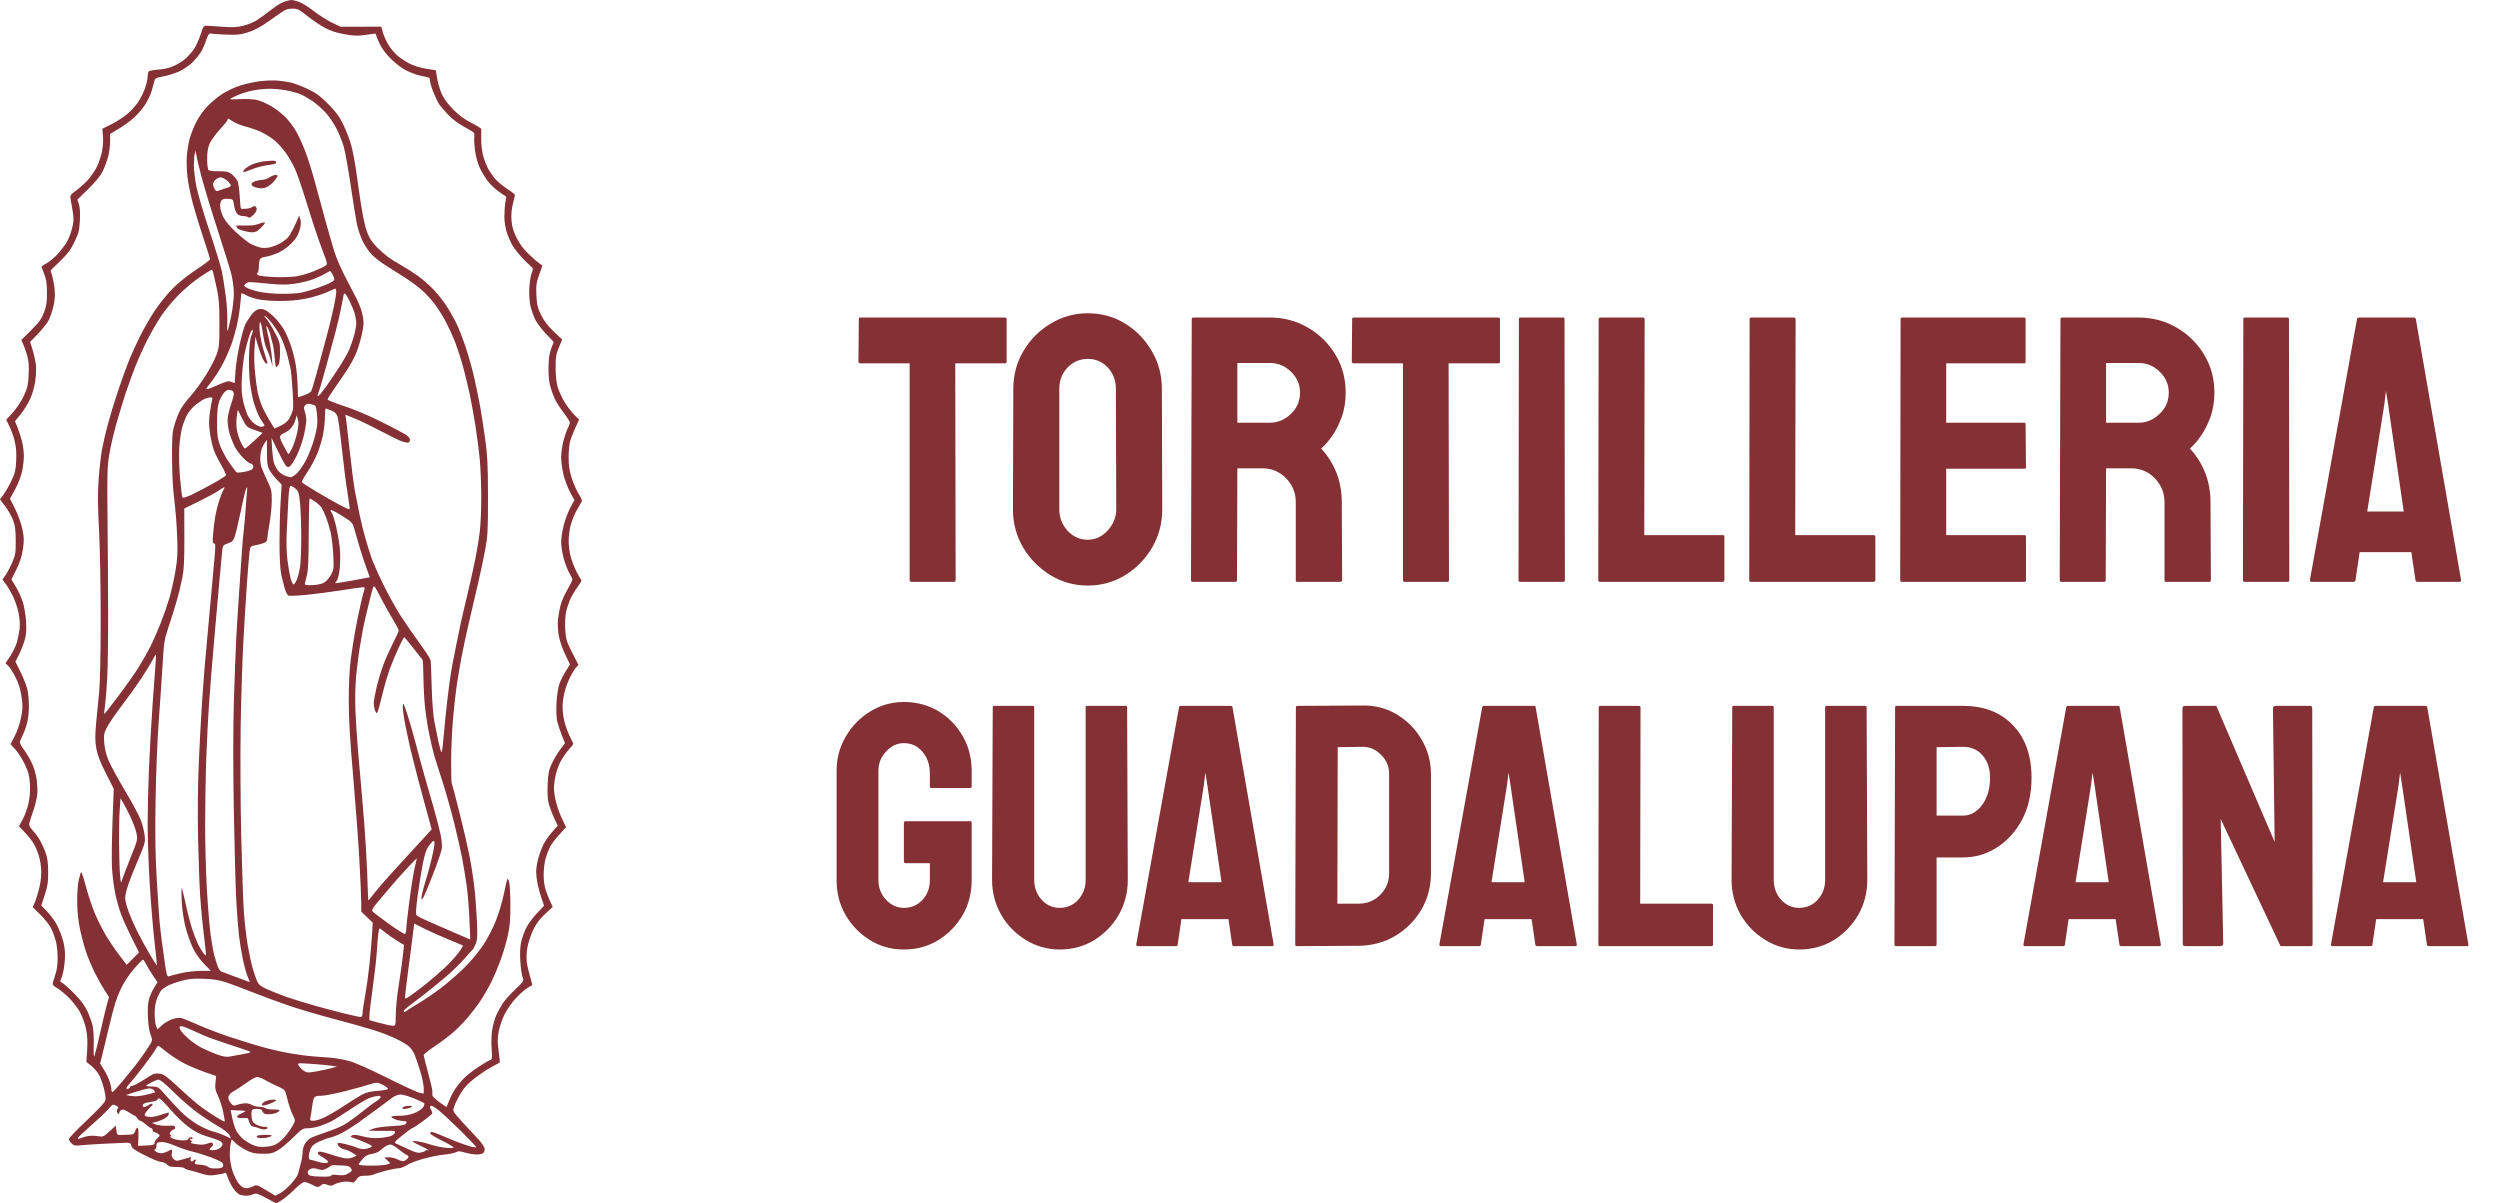
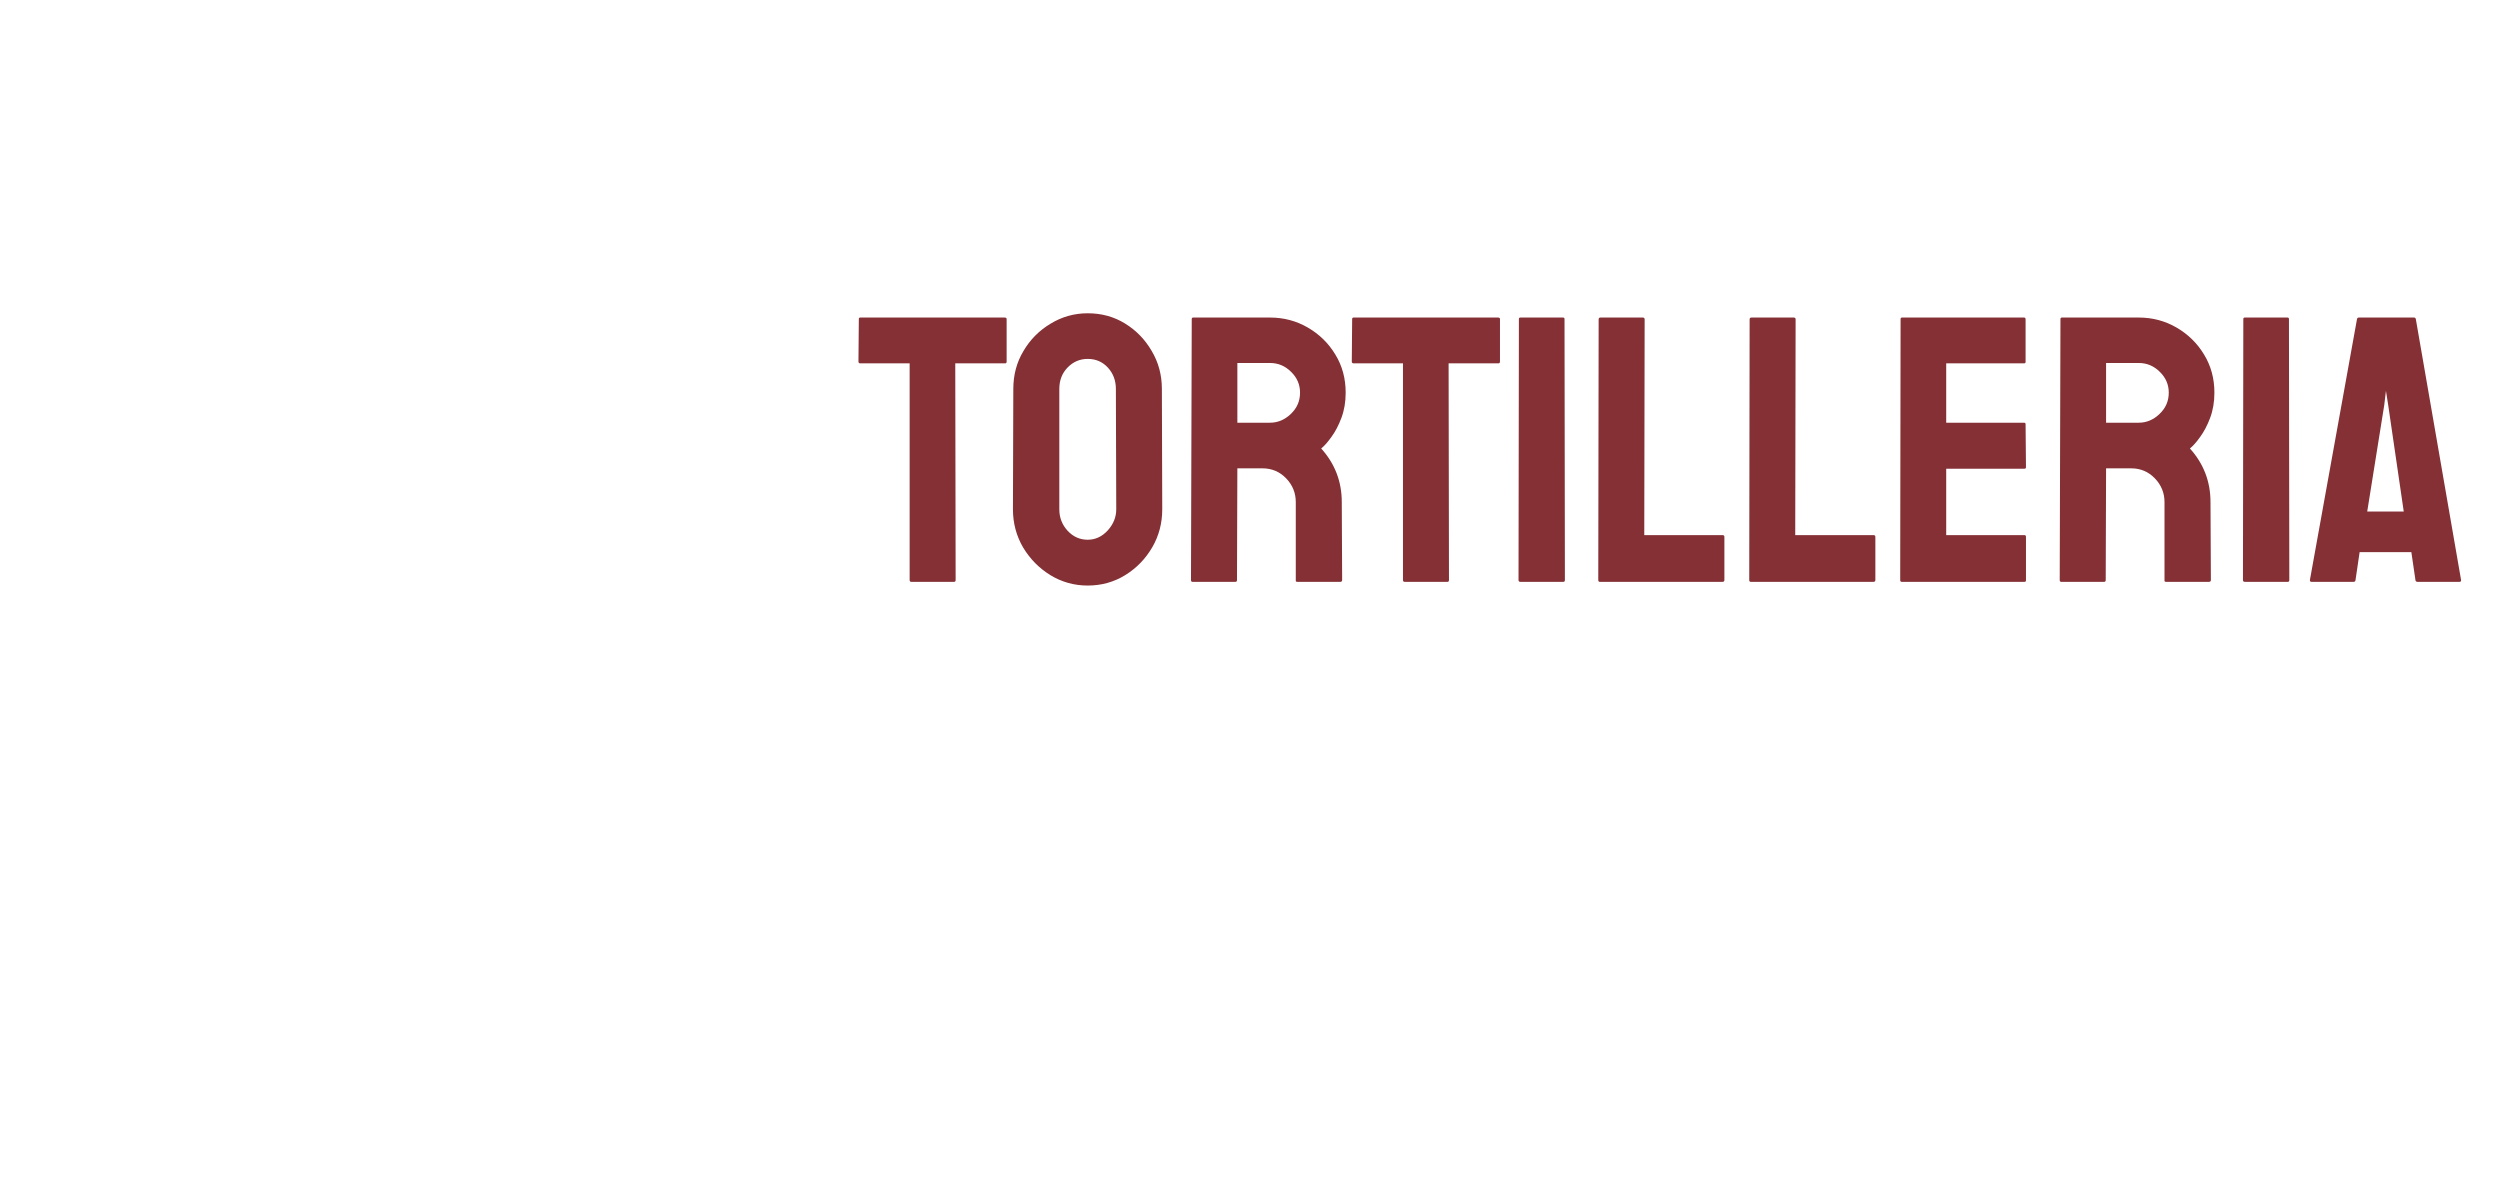
<svg xmlns="http://www.w3.org/2000/svg" width="1448" height="697" viewBox="0 0 1448 697" fill="none">
-   <path fill-rule="evenodd" clip-rule="evenodd" d="M165.779 0.626C164.76 0.935 163.132 1.605 162.161 2.116C161.189 2.626 158.44 4.578 156.052 6.453C153.664 8.329 150.32 10.734 148.619 11.796C146.92 12.859 143.501 14.251 141.022 14.889C137.525 15.79 134.893 15.934 129.279 15.534C125.299 15.251 121.109 14.964 119.968 14.897C118.003 14.783 117.8 15.059 116.157 20.091C115.203 23.014 113.47 26.79 112.305 28.483C111.141 30.175 108.963 32.637 107.465 33.952C105.968 35.267 102.967 37.156 100.798 38.15C98.261 39.311 95.02 40.084 91.719 40.314C88.896 40.511 86.347 41.034 86.054 41.476C85.762 41.917 85.518 43.287 85.512 44.518C85.506 45.75 84.84 48.681 84.032 51.032C83.225 53.383 81.465 56.965 80.121 58.992C78.778 61.019 75.938 64.156 73.811 65.963C71.683 67.769 67.539 70.452 64.602 71.924L59.261 74.601L59.651 78.903C59.87 81.333 59.619 85.218 59.073 87.831C58.541 90.374 57.275 94.193 56.26 96.317C55.245 98.442 53.06 101.75 51.405 103.668C49.751 105.588 46.615 108.475 44.436 110.085C40.618 112.905 40.492 113.107 40.947 115.642C41.208 117.09 41.762 120.334 42.179 122.851C42.799 126.591 42.715 128.338 41.717 132.41C41.045 135.15 39.559 138.87 38.414 140.676C37.269 142.482 34.958 145.45 33.28 147.272C31.601 149.093 28.826 151.405 27.111 152.411C25.396 153.415 23.994 154.358 23.994 154.504C23.994 154.65 24.702 156.492 25.567 158.597C26.781 161.551 27.152 163.99 27.195 169.299C27.24 174.893 26.923 177.051 25.496 180.879C24.05 184.755 22.735 186.584 18.03 191.263L12.319 196.943L13.39 199.225C13.979 200.48 15.018 203.439 15.7 205.802C16.63 209.026 16.854 211.823 16.599 217.02C16.306 222.997 15.916 224.684 13.738 229.371C12.277 232.515 9.617 236.544 7.414 238.947L3.613 243.095L5.464 246.908C6.481 249.006 7.847 252.824 8.498 255.393C9.315 258.619 9.593 262.091 9.394 266.612C9.154 272.089 8.731 273.961 6.807 278.071C5.542 280.773 3.493 284.397 2.253 286.123L0 289.261L2.957 293.152C4.585 295.291 6.618 298.833 7.477 301.023C8.722 304.194 9.052 306.622 9.099 312.965C9.154 320.132 8.96 321.394 7.154 325.616C6.049 328.196 4.309 331.515 3.285 332.993L1.424 335.678L3.234 338.073C4.229 339.39 6.067 342.492 7.316 344.966C8.567 347.44 10.09 351.837 10.701 354.736C11.414 358.114 11.649 361.499 11.357 364.154C11.107 366.434 10.395 370.016 9.777 372.115C9.159 374.214 7.421 377.784 5.917 380.048L3.181 384.164L4.837 385.72C5.748 386.576 7.658 389.609 9.081 392.46C10.931 396.167 11.911 399.397 12.516 403.796C13.233 408.999 13.183 410.842 12.188 415.738C11.542 418.923 9.91 423.655 8.56 426.255L6.107 430.98L9.01 434.216C10.606 435.995 13.057 439.894 14.458 442.879C16.54 447.315 17.066 449.387 17.331 454.213C17.548 458.157 17.261 461.882 16.465 465.431C15.81 468.353 14.309 472.498 13.131 474.642L10.988 478.541L15.204 483.049C18.168 486.219 20.013 489.037 21.415 492.54C22.627 495.568 23.562 499.539 23.798 502.664C24.064 506.178 23.789 509.592 22.93 513.454C22.239 516.561 21.064 520.527 20.317 522.268L18.961 525.432L23.517 529.933C26.023 532.409 28.813 535.983 29.718 537.877C30.623 539.77 31.818 543.027 32.373 545.114C32.929 547.202 33.388 551.546 33.392 554.767C33.398 558.759 32.94 561.965 31.954 564.832C31.158 567.146 30.507 569.469 30.507 569.994C30.507 570.518 31.555 571.49 32.837 572.153C34.119 572.816 37.075 575.178 39.406 577.401C41.737 579.625 44.77 583.458 46.145 585.918C47.521 588.379 49.157 592.784 49.78 595.707C50.597 599.539 50.791 602.978 50.477 608.042L50.041 615.063L53.015 617.45C54.65 618.764 56.726 621.304 57.629 623.095C58.531 624.886 59.779 628.605 60.402 631.358C61.359 635.591 61.384 636.654 60.566 638.237C60.033 639.266 55.169 644.291 49.756 649.403C44.343 654.515 39.913 659.155 39.913 659.713C39.913 660.273 40.595 661.412 41.428 662.245C42.671 663.489 43.547 663.693 46.312 663.387C48.165 663.182 53.915 662.79 59.089 662.514C64.263 662.24 70.107 661.971 72.076 661.916C75.341 661.825 75.692 661.976 76.062 663.625C76.383 665.06 78.029 666.222 84.001 669.235C88.145 671.325 92.407 673.034 93.471 673.034C94.536 673.034 95.997 673.686 96.717 674.482C97.739 675.612 98.945 675.929 102.213 675.929C104.516 675.929 106.586 676.23 106.812 676.597C107.04 676.965 108.28 677.487 109.569 677.757C110.858 678.027 113.966 678.9 116.476 679.698C120.002 680.818 121.812 681.014 124.436 680.563C126.303 680.241 128.157 679.954 128.555 679.925C128.953 679.896 129.67 679.626 130.149 679.326C130.737 678.958 131.268 679.672 131.78 681.517C132.198 683.021 133.524 685.811 134.725 687.714C135.927 689.618 137.737 691.492 138.75 691.876C139.761 692.261 141.53 692.576 142.679 692.576C143.828 692.576 145.609 692.193 146.635 691.725C148.29 690.971 149.155 691.222 154.249 693.937L159.996 697L163.089 695.181C164.791 694.181 168.126 691.395 170.502 688.989C172.987 686.472 175.449 684.614 176.302 684.614C177.116 684.614 178.997 685.266 180.482 686.062C181.968 686.858 183.565 687.509 184.033 687.509C184.5 687.509 185.417 687.026 186.07 686.435C187.052 685.546 187.657 685.512 189.579 686.238C191.468 686.951 192.203 686.924 193.514 686.094C194.401 685.533 196.592 684.847 198.383 684.569C200.174 684.292 202.369 684.342 203.261 684.681C204.592 685.187 205.168 684.912 206.473 683.147C207.858 681.273 208.517 680.996 211.592 680.996C213.534 680.996 215.758 680.655 216.536 680.239C217.314 679.822 220.438 678.845 223.478 678.067C226.519 677.289 229.886 676.653 230.96 676.653C232.035 676.653 234.083 675.861 235.51 674.892C236.936 673.923 241.296 672.243 245.198 671.158C249.1 670.073 254.572 668.985 257.357 668.739C260.143 668.494 263.156 667.882 264.054 667.38C265.391 666.631 266.361 666.667 269.431 667.579C271.492 668.191 274.544 668.692 276.214 668.692C278.019 668.692 279.613 668.255 280.143 667.615C280.634 667.023 280.837 665.802 280.593 664.901C280.35 664 278.827 661.798 277.21 660.007C275.592 658.215 272.655 655.063 270.683 653.002C268.712 650.942 266 647.939 264.656 646.331C262.252 643.452 262.229 643.362 263.219 640.488C263.772 638.883 265.448 635.546 266.943 633.073C268.875 629.877 271.232 627.366 275.087 624.396C278.071 622.096 282.467 619.186 284.854 617.928C287.242 616.67 289.309 615.55 289.447 615.438C289.585 615.325 289.299 612.309 288.81 608.734C288.101 603.538 288.107 601.256 288.842 597.359C289.348 594.677 290.885 590.239 292.257 587.496C293.629 584.753 296.538 580.579 298.722 578.219C300.905 575.86 303.888 573.211 305.351 572.331C306.813 571.453 308.114 570.658 308.241 570.567C308.369 570.476 307.838 568.333 307.061 565.807C306.285 563.281 305.415 559.485 305.128 557.371C304.818 555.089 304.962 551.562 305.483 548.686C305.966 546.023 307.456 541.525 308.795 538.691C310.571 534.931 312.435 532.422 315.695 529.404L320.161 525.268L318.881 522.614C318.177 521.154 316.99 518.199 316.243 516.046C315.373 513.539 314.884 510.141 314.884 506.588C314.884 503.538 315.409 499.274 316.049 497.112C316.69 494.949 317.848 491.936 318.622 490.416C319.397 488.896 321.793 485.734 323.948 483.389L327.866 479.126L325.334 473.793C323.941 470.86 322.287 465.935 321.658 462.85C320.716 458.23 320.656 456.262 321.322 451.689C321.824 448.246 322.981 444.445 324.368 441.684C325.599 439.237 327.889 435.857 329.458 434.174C331.026 432.491 332.198 430.912 332.062 430.664C331.925 430.416 330.767 428.011 329.489 425.32C328.172 422.549 326.798 418.075 326.321 415.007C325.679 410.872 325.68 408.289 326.329 404.118C326.82 400.958 328.209 396.452 329.619 393.443C330.961 390.579 332.73 387.541 333.551 386.692L335.042 385.149L331.406 377.987C328.109 371.494 327.733 370.251 327.387 364.693C327.173 361.252 327.369 356.814 327.834 354.581C328.289 352.391 329.454 348.891 330.423 346.801C331.391 344.712 333.346 341.479 334.767 339.617C336.189 337.756 337.06 336.045 336.703 335.817C336.347 335.588 335.06 333.421 333.843 331.001C332.626 328.581 331.119 324.625 330.493 322.211C329.868 319.797 329.356 315.799 329.356 313.327C329.356 310.854 329.87 306.83 330.498 304.384C331.126 301.938 332.526 298.309 333.61 296.318C334.694 294.328 336.007 292.034 336.528 291.222C337.359 289.926 337.196 289.304 335.199 286.156C333.948 284.182 332.121 280.026 331.14 276.92C329.811 272.714 329.357 269.669 329.361 264.978C329.363 261.516 329.714 257.38 330.141 255.788C330.568 254.196 331.923 250.681 333.152 247.977L335.388 243.062L332.416 240.016C330.782 238.341 328.295 235.052 326.89 232.706C325.484 230.361 323.771 226.615 323.083 224.383C322.257 221.706 321.826 217.859 321.815 213.086C321.801 206.88 322.072 205.194 323.711 201.259L325.624 196.668L320.75 192.069C317.341 188.853 315.144 185.99 313.442 182.546C311.358 178.329 310.964 176.683 310.696 171.084C310.425 165.398 310.63 163.842 312.277 159.142L314.171 153.738L312.538 152.665C311.64 152.076 308.854 149.649 306.349 147.272C303.168 144.254 301.012 141.368 299.199 137.701C297.243 133.741 296.519 131.239 296.253 127.521C296.02 124.273 296.299 121.034 297.07 118.023C297.714 115.509 298.241 113.192 298.241 112.873C298.241 112.553 296.141 110.923 293.575 109.252C291.009 107.579 287.8 104.854 286.443 103.195C285.087 101.537 283.277 98.806 282.422 97.126C281.567 95.447 280.37 92.19 279.76 89.888C279.152 87.587 278.689 83.425 278.731 80.638C278.775 77.852 278.786 75.215 278.757 74.778C278.728 74.34 276.221 72.755 273.186 71.256C269.426 69.397 266.122 66.998 262.813 63.727C259.776 60.724 257.239 57.391 256.038 54.827C254.982 52.573 253.731 48.469 253.257 45.709L252.397 40.689L246.591 39.746C242.875 39.143 239.298 37.995 236.658 36.56C234.388 35.327 231.358 33.268 229.925 31.984C228.492 30.701 226.331 28.095 225.124 26.194C223.916 24.293 222.449 21.096 221.864 19.088L220.799 15.438L209.049 15.469L197.298 15.5L192.387 13.173C189.686 11.894 184.945 8.889 181.853 6.496C178.759 4.103 174.823 1.648 173.105 1.042C171.386 0.435 169.452 -0.032 168.805 0.002C168.159 0.036 166.797 0.317 165.779 0.626ZM162.463 7.519C160.529 8.902 156.562 11.668 153.646 13.667C150.451 15.858 146.331 17.913 143.27 18.843C139.003 20.14 136.964 20.329 130.48 20.032C126.238 19.838 122.324 19.553 121.782 19.399C121.13 19.214 120.324 20.547 119.395 23.351C118.624 25.678 117.228 28.794 116.294 30.274C115.359 31.755 113.203 34.372 111.503 36.09C109.803 37.807 106.432 40.135 104.011 41.261C101.591 42.387 97.4 43.724 94.698 44.231C90.369 45.044 89.738 45.37 89.394 46.974C89.179 47.975 88.485 50.539 87.851 52.673C87.218 54.807 85.511 58.389 84.059 60.635C82.608 62.879 79.677 66.281 77.547 68.196C75.416 70.109 71.45 72.996 68.733 74.611L63.792 77.547V81.883C63.792 84.268 63.274 88.221 62.641 90.667C62.007 93.112 60.623 96.902 59.565 99.088C58.289 101.726 55.486 105.177 51.235 109.344L44.828 115.625L45.72 118.327C46.289 120.051 46.486 123.434 46.264 127.676C45.961 133.476 45.568 135.054 43.183 140.05C41.034 144.555 39.257 146.935 34.856 151.206L29.262 156.636L30.241 159.891C30.78 161.682 31.418 165.264 31.66 167.851C31.957 171.031 31.726 174.144 30.948 177.456C30.315 180.152 29.094 183.735 28.236 185.418C27.377 187.101 24.601 190.627 22.067 193.252L17.46 198.026L18.89 202.661C19.678 205.21 20.532 209.087 20.788 211.277C21.045 213.466 20.862 217.85 20.381 221.018C19.878 224.333 18.577 228.748 17.316 231.418C16.111 233.969 13.675 237.837 11.903 240.014L8.68 243.97L10.227 247.78C11.077 249.876 12.232 253.512 12.793 255.86C13.353 258.209 13.818 261.922 13.825 264.111C13.832 266.3 13.365 270.327 12.786 273.058C12.191 275.871 10.446 280.373 8.763 283.441L5.791 288.856L8.759 294.759C10.39 298.005 12.27 303.21 12.934 306.325C13.963 311.15 14.016 312.867 13.293 317.905C12.684 322.144 11.62 325.491 9.54 329.712L6.637 335.603L9.191 339.844C10.596 342.178 12.418 346.203 13.239 348.791C14.061 351.378 14.904 356.446 15.113 360.052C15.4 365.003 15.19 367.653 14.255 370.87C13.573 373.215 12.097 376.953 10.974 379.178L8.933 383.224L12.13 389.711C13.889 393.278 15.649 397.951 16.043 400.095C16.436 402.24 16.758 406.213 16.758 408.926C16.758 411.638 16.39 415.574 15.94 417.672C15.49 419.77 14.449 422.961 13.626 424.764C12.803 426.567 11.887 428.59 11.591 429.26C11.223 430.09 11.813 431.473 13.448 433.614C14.766 435.341 16.857 438.76 18.096 441.215C19.411 443.82 20.69 447.881 21.17 450.973C21.621 453.885 21.802 458.075 21.572 460.283C21.341 462.49 20.298 466.724 19.252 469.692C18.207 472.659 17.176 475.841 16.961 476.765C16.678 477.977 17.175 479.082 18.749 480.746C19.948 482.011 21.73 484.351 22.71 485.943C23.689 487.535 25.238 490.792 26.151 493.18C27.449 496.576 27.828 499.101 27.892 504.761C27.961 510.855 27.655 512.981 25.956 518.218L23.937 524.439L27.62 528.351C29.646 530.502 32.258 534.218 33.426 536.606C34.593 538.994 36.082 543.065 36.735 545.653C37.568 548.955 37.81 552.083 37.547 556.147C37.34 559.332 36.654 563.403 36.022 565.194L34.873 568.451L36.851 569.84C37.938 570.604 40.945 573.372 43.532 575.992C46.498 578.996 49.075 582.492 50.509 585.46C51.76 588.047 53.178 591.955 53.659 594.145C54.148 596.372 54.421 601.371 54.279 605.495C54.134 609.676 54.285 612.397 54.628 611.783C54.961 611.186 56.516 604.96 58.084 597.945C59.653 590.93 61.434 583.474 62.044 581.376L63.154 577.56L60.468 573.368C58.99 571.062 56.489 566.588 54.91 563.426C53.33 560.264 51.116 555.016 49.989 551.764C48.863 548.512 47.232 542.468 46.366 538.334C45.335 533.408 44.762 527.946 44.704 522.493C44.654 517.714 45.044 512.244 45.62 509.646C46.172 507.158 46.834 505.122 47.091 505.122C47.349 505.122 48.615 509.097 49.906 513.956C51.197 518.814 53.445 525.572 54.9 528.974C56.356 532.376 59.05 537.779 60.887 540.982C62.724 544.187 66.288 549.514 68.806 552.823L73.385 558.839L76.96 555.264L80.535 551.688L76.495 543.625C74.274 539.19 71.477 533.028 70.28 529.932C69.083 526.835 67.484 521.208 66.725 517.426C65.966 513.645 65.137 507.131 64.882 502.951C64.627 498.771 64.747 486.696 65.15 476.116L65.882 456.88L61.317 447.889C58.004 441.364 56.491 437.44 55.802 433.578C55.035 429.283 55.019 426.352 55.72 418.379C56.197 412.946 56.965 405.081 57.424 400.901C57.924 396.354 58.281 379.929 58.313 360.009C58.343 340.714 57.944 318.5 57.362 307.175C56.564 291.602 56.532 285.401 57.208 276.641C57.674 270.595 58.54 263.104 59.131 259.994C59.721 256.884 61.193 250.595 62.402 246.017C63.61 241.439 66.183 232.95 68.12 227.153C70.057 221.356 72.851 213.539 74.329 209.783C75.806 206.027 78.8 199.371 80.981 194.992C83.162 190.614 87.047 183.855 89.615 179.974C92.183 176.092 96.836 170.339 99.956 167.188C103.305 163.807 108.916 159.3 113.655 156.185C118.07 153.284 121.68 150.569 121.677 150.153C121.675 149.736 120.031 144.51 118.023 138.539C116.016 132.568 113.265 123.612 111.909 118.636C110.553 113.66 109.067 106.495 108.606 102.713C108.145 98.931 107.971 93.371 108.218 90.356C108.466 87.342 109.169 82.945 109.781 80.586C110.392 78.226 112.059 73.928 113.485 71.034C115.013 67.935 117.755 64.032 120.157 61.538C122.4 59.21 126.322 55.956 128.871 54.307C131.421 52.66 136.031 50.514 139.116 49.539C142.2 48.564 147.304 47.443 150.457 47.047C153.611 46.652 158.114 46.476 160.464 46.655C162.813 46.835 166.364 47.341 168.354 47.781C170.344 48.22 174.74 49.891 178.122 51.493C183.112 53.858 185.372 55.518 190.094 60.286C194.689 64.925 196.551 67.479 198.936 72.408C200.598 75.843 202.607 81.054 203.402 83.988C204.195 86.923 205.331 92.581 205.925 96.561C206.518 100.542 207.52 107.544 208.151 112.122C208.782 116.7 209.765 122.725 210.337 125.511C210.908 128.298 211.665 131.564 212.019 132.769C212.373 133.975 213.331 136.255 214.148 137.836C214.965 139.417 217.206 142.196 219.128 144.013C221.051 145.83 223.764 148.142 225.157 149.152C226.55 150.161 230.014 152.302 232.855 153.909C235.696 155.516 239.857 158.187 242.101 159.845C244.345 161.503 248.083 164.721 250.407 166.997C252.732 169.271 256.323 173.721 258.388 176.885C260.453 180.048 263.232 184.935 264.565 187.745C265.898 190.553 268.284 196.753 269.867 201.521C271.451 206.29 273.627 214.099 274.703 218.876C275.779 223.653 277.286 230.981 278.051 235.161C278.816 239.341 280.155 247.971 281.027 254.34C282.355 264.054 282.616 269.421 282.64 287.633C282.667 306.921 282.493 310.316 281.087 318.031C280.216 322.808 278.363 331.602 276.968 337.573C275.573 343.544 273.14 353.974 271.561 360.751C269.981 367.528 268.031 376.647 267.227 381.016C266.423 385.385 265.253 392.282 264.627 396.343C264.001 400.404 263.007 409.198 262.419 415.885C261.831 422.571 261.328 433.661 261.301 440.528C261.274 447.394 261.423 453.289 261.632 453.627C261.84 453.964 263.8 461.373 265.987 470.092C268.175 478.81 270.78 490.014 271.777 494.99C272.774 499.966 274.072 508.108 274.662 513.084C275.251 518.06 275.95 527.019 276.215 532.994C276.625 542.213 276.516 544.291 275.502 546.72C274.844 548.295 274.07 549.757 273.781 549.97C273.492 550.183 271.307 552.606 268.925 555.353C266.542 558.102 261.867 562.661 258.534 565.486C255.202 568.312 251.294 571.533 249.851 572.646C248.408 573.759 246.575 575.225 245.778 575.903C244.982 576.581 241.97 578.877 239.085 581.005C236.201 583.132 233.84 585.168 233.84 585.528C233.84 585.889 234.017 586.183 234.232 586.183C234.448 586.183 235.018 585.85 235.499 585.443C235.979 585.036 239.004 583.146 242.219 581.244C245.434 579.342 251.248 575.393 255.139 572.468C259.029 569.543 265.214 564.186 268.883 560.563C272.852 556.644 277.359 551.222 280.011 547.174C282.478 543.406 285.735 537.109 287.309 533.06C288.872 529.04 290.873 522.33 291.757 518.15C292.64 513.97 293.524 510.062 293.72 509.465C293.96 508.739 294.328 509.099 294.832 510.551C295.248 511.745 295.599 517.77 295.612 523.94C295.633 532.997 295.326 536.536 294.023 542.308C293.134 546.239 291.245 552.59 289.824 556.421C288.403 560.251 286.028 565.833 284.545 568.826C283.063 571.819 280.351 576.541 278.519 579.321C276.686 582.1 273.072 586.841 270.488 589.856C267.903 592.872 263.566 597.14 260.849 599.343C258.133 601.546 253.549 604.889 250.664 606.773C247.779 608.657 245.418 610.625 245.418 611.146C245.418 611.668 246.568 616.279 247.973 621.394C249.377 626.509 250.482 631.346 250.425 632.142C250.369 632.938 250.359 633.986 250.403 634.471C250.447 634.955 252.283 636.711 254.482 638.372C256.682 640.033 258.577 641.265 258.695 641.109C258.813 640.954 259.469 639.316 260.153 637.469C260.836 635.622 262.376 632.632 263.572 630.824C264.769 629.017 267.117 626.16 268.789 624.475C270.461 622.791 274.206 619.854 277.111 617.949C280.016 616.043 283.023 614.285 283.793 614.04C285.085 613.63 285.159 613.104 284.745 607.266C284.482 603.564 284.64 598.956 285.127 596.166C285.583 593.542 286.65 589.815 287.499 587.885C288.347 585.954 290.015 582.908 291.208 581.117C292.4 579.326 295.654 575.697 298.439 573.053C303.5 568.249 303.502 568.245 302.628 565.815C302.147 564.479 301.569 560.26 301.345 556.441C301.083 551.973 301.264 548.101 301.852 545.584C302.355 543.432 303.576 539.935 304.565 537.812C305.554 535.69 308.334 531.845 310.744 529.268L315.124 524.585L313.6 520.101C312.763 517.635 311.732 513.891 311.31 511.782C310.888 509.672 310.543 506.565 310.543 504.877C310.543 503.189 311.033 499.923 311.634 497.619C312.234 495.315 313.551 491.682 314.561 489.547C315.571 487.411 317.889 484.004 319.714 481.975L323.031 478.285L320.809 473.428C319.587 470.758 318.2 467.012 317.727 465.104C317.21 463.016 317 458.672 317.199 454.187C317.483 447.817 317.847 446.063 319.714 442.094C320.915 439.541 323.102 435.883 324.573 433.966L327.248 430.482L325.46 426.005C324.477 423.543 323.282 419.968 322.803 418.06C322.258 415.887 322.075 411.834 322.313 407.204C322.531 402.966 323.237 398.273 323.968 396.197C324.669 394.207 326.348 390.835 327.7 388.703L330.158 384.828L327.307 378.932C325.658 375.523 324.094 370.904 323.599 367.98C323.125 365.183 322.948 360.977 323.203 358.571C323.456 356.177 324.154 352.428 324.753 350.238C325.351 348.049 327.12 344.083 328.684 341.427C330.248 338.77 331.527 336.222 331.527 335.765C331.527 335.309 330.733 333.575 329.764 331.911C328.794 330.248 327.329 326.451 326.507 323.474C325.686 320.496 325.02 316.262 325.026 314.065C325.032 311.868 325.683 307.505 326.473 304.37C327.262 301.235 328.983 296.645 330.297 294.172L332.685 289.674L330.255 285.167C328.919 282.688 327.193 278.187 326.42 275.164C325.647 272.143 325.015 267.517 325.015 264.886C325.015 262.254 325.646 257.822 326.418 255.036C327.19 252.249 328.328 248.999 328.946 247.813C329.565 246.626 330.073 245.236 330.076 244.725C330.078 244.212 328.421 241.63 326.395 238.985C324.368 236.34 321.983 232.525 321.094 230.507C320.205 228.488 319.066 225.209 318.562 223.219C318.059 221.228 317.66 217.089 317.675 214.019C317.69 210.95 317.933 207.204 318.216 205.696C318.499 204.188 319.182 201.869 319.734 200.544L320.74 198.135L316.149 193.267C313.624 190.59 310.829 186.846 309.937 184.949C309.045 183.052 307.875 179.812 307.335 177.751C306.785 175.645 306.434 171.309 306.534 167.851C306.631 164.468 307.219 160.288 307.84 158.563C308.957 155.457 308.95 155.412 307.081 153.859C306.044 152.996 303.88 150.877 302.272 149.15C300.664 147.423 298.449 144.654 297.35 142.998C296.251 141.342 294.635 137.87 293.76 135.282C292.793 132.427 292.154 128.729 292.133 125.873C292.114 123.286 292.356 119.54 292.671 117.55L293.243 113.931L289.472 111.407C287.398 110.019 284.404 107.25 282.817 105.255C281.231 103.26 279.024 99.673 277.913 97.285C276.788 94.865 275.568 90.534 275.159 87.504C274.755 84.513 274.55 81.075 274.703 79.863C274.856 78.652 274.761 77.329 274.491 76.925C274.221 76.52 271.62 74.913 268.709 73.352C265.582 71.675 261.871 68.886 259.631 66.53C257.548 64.338 255.179 61.568 254.367 60.373C253.556 59.179 252.024 56 250.964 53.309C249.904 50.618 249.036 47.62 249.036 46.647C249.036 45.166 248.594 44.804 246.322 44.422C244.83 44.172 242.469 43.624 241.076 43.205C239.683 42.787 236.925 41.632 234.947 40.64C232.969 39.648 229.305 36.871 226.805 34.471C224.039 31.814 221.41 28.405 220.09 25.763C218.897 23.375 217.921 20.984 217.921 20.451C217.921 19.917 217.576 19.481 217.155 19.481C216.733 19.481 214.152 19.828 211.418 20.253C207.443 20.869 205.112 20.793 199.771 19.871C195.178 19.079 191.606 17.934 188.322 16.202C185.697 14.818 181.107 11.735 178.122 9.351C173.252 5.46 172.351 5.015 169.337 5.011C166.657 5.007 165.27 5.513 162.463 7.519ZM146.247 52.442C143.64 52.963 139.651 54.209 137.383 55.213C135.115 56.216 133.259 57.195 133.259 57.389C133.259 57.583 135.945 57.593 139.229 57.41C142.512 57.228 146.826 57.447 148.816 57.898C150.806 58.348 154.552 59.974 157.141 61.511C159.73 63.048 163.374 65.863 165.239 67.767C167.103 69.671 169.787 73.163 171.203 75.526C172.618 77.889 175.053 83.1 176.614 87.106C178.174 91.112 180.8 99.438 182.45 105.608C184.1 111.778 186.893 122.037 188.657 128.407C190.421 134.776 192.686 142.633 193.692 145.866C194.697 149.1 197.351 155.288 199.589 159.618C201.827 163.947 204.929 169.936 206.483 172.926C208.151 176.135 209.64 180.3 210.119 183.096C210.829 187.247 210.734 188.675 209.341 194.705C208.468 198.487 206.833 203.518 205.708 205.886C204.585 208.254 202.721 211.658 201.567 213.451C200.413 215.244 197.271 219.85 194.584 223.687C191.898 227.524 189.7 230.981 189.7 231.37C189.7 231.758 193.974 233.465 199.199 235.163C204.676 236.943 213.638 240.711 220.364 244.06C226.781 247.256 233.253 250.635 234.745 251.571C236.334 252.569 237.458 253.844 237.458 254.651C237.458 255.409 237.052 256.17 236.554 256.343C236.057 256.515 234.407 256.224 232.889 255.695C231.371 255.166 226.161 252.63 221.312 250.059C216.462 247.489 209.779 244.224 206.46 242.806C203.141 241.388 200.302 240.227 200.151 240.227C200 240.227 200.018 240.635 200.192 241.132C200.365 241.63 201.35 249.973 202.381 259.674C203.412 269.375 204.87 280.611 205.621 284.644C206.372 288.676 207.638 295.07 208.432 298.851C209.227 302.633 210.7 308.543 211.704 311.986C212.708 315.428 214.223 320.314 215.07 322.843C215.918 325.371 218.988 332.325 221.893 338.296C224.797 344.267 229.396 352.572 232.114 356.752C234.83 360.932 239.754 368.06 243.055 372.592C246.356 377.124 249.199 381.521 249.374 382.363C249.547 383.205 249.844 390.081 250.033 397.644C250.23 405.542 250.862 414.014 251.519 417.548C252.147 420.931 253.189 426.142 253.834 429.128C254.48 432.113 255.243 434.997 255.53 435.536C255.817 436.075 256.255 434.12 256.504 431.193C256.752 428.266 257.447 420.986 258.048 415.015C258.649 409.044 259.638 400.576 260.246 396.197C260.853 391.818 261.679 386.607 262.08 384.617C262.48 382.626 263.474 377.578 264.288 373.399C265.102 369.219 266.382 363.031 267.133 359.647C267.884 356.264 269.637 348.773 271.028 343.001C272.42 337.229 274.373 328.435 275.368 323.459C276.364 318.483 277.532 311.155 277.966 307.175C278.4 303.194 278.749 294.539 278.741 287.94C278.733 281.342 278.378 271.897 277.952 266.951C277.526 262.006 276.372 252.911 275.39 246.741C274.407 240.571 272.943 232.429 272.137 228.647C271.331 224.865 269.683 218.026 268.475 213.448C267.266 208.87 265.148 202.194 263.768 198.611C262.387 195.028 259.831 189.413 258.087 186.131C256.344 182.85 253.444 178.251 251.645 175.912C249.845 173.573 246.649 170.109 244.544 168.215C242.437 166.321 238.109 163.084 234.926 161.022C231.742 158.961 226.637 155.727 223.583 153.836C220.529 151.946 216.675 148.929 215.019 147.132C213.363 145.335 211.052 141.822 209.884 139.325C208.716 136.827 207.283 132.499 206.701 129.705C206.119 126.912 204.501 116.846 203.106 107.336C201.711 97.828 199.917 87.767 199.118 84.981C198.32 82.195 196.473 77.56 195.015 74.683C193.557 71.805 190.749 67.638 188.775 65.424C186.802 63.209 183.335 60.139 181.071 58.601C178.808 57.063 175.672 55.261 174.102 54.596C172.533 53.932 168.859 52.924 165.938 52.357C163.018 51.79 158.459 51.365 155.808 51.411C153.157 51.457 148.854 51.921 146.247 52.442ZM131.812 69.438C131.812 69.847 129.83 72.311 127.408 74.915C124.986 77.519 122.324 81.175 121.494 83.039C120.389 85.522 119.983 87.932 119.976 92.049C119.971 95.276 120.316 98.018 120.785 98.488C121.258 98.96 123.609 99.251 126.348 99.176C128.957 99.104 131.767 99.407 132.592 99.849C133.417 100.29 134.694 101.253 135.43 101.989C136.165 102.725 137.137 104.018 137.588 104.862C138.04 105.706 138.592 109.557 138.816 113.42C139.04 117.284 139.364 120.599 139.536 120.785C139.708 120.973 141.053 121.028 142.524 120.907C143.995 120.787 145.508 120.389 145.886 120.024C146.264 119.658 146.959 119.36 147.429 119.36C147.9 119.36 148.449 119.987 148.65 120.754C148.888 121.664 148.25 122.929 146.81 124.402C145.283 125.965 144.376 126.426 143.853 125.903C143.439 125.489 142.076 125.15 140.824 125.15C139.505 125.15 138.024 124.57 137.301 123.771C136.614 123.012 135.829 120.814 135.556 118.885C135.067 115.447 135.004 115.375 132.299 115.151C130.781 115.026 129.074 115.31 128.505 115.783C127.936 116.255 127.47 117.84 127.47 119.306C127.47 120.772 128.317 123.671 129.353 125.749C130.589 128.231 133.206 131.321 136.981 134.757C140.142 137.633 143.772 140.525 145.048 141.183C146.325 141.842 148.534 142.738 149.957 143.175C151.619 143.686 153.734 143.748 155.866 143.35C157.691 143.009 160.597 141.902 162.323 140.891C164.049 139.879 166.005 138.447 166.669 137.71C167.334 136.971 168.697 134.732 169.699 132.733C170.7 130.734 171.912 128.129 172.392 126.943L173.265 124.788L173.962 127.047C174.476 128.71 174.351 130.373 173.488 133.341C172.634 136.282 171.386 138.329 168.885 140.899C166.969 142.866 163.623 145.26 161.309 146.32C159.031 147.363 155.724 148.434 153.961 148.698C151.516 149.064 150.657 149.547 150.339 150.734C150.109 151.59 149.917 153.493 149.912 154.962C149.906 156.431 149.534 157.861 149.086 158.138C148.541 158.474 148.722 158.898 149.628 159.406C150.376 159.826 154.57 160.307 158.95 160.475C163.33 160.644 169.063 160.447 171.69 160.038C174.318 159.629 178.909 158.278 181.892 157.036C184.875 155.794 187.88 154.365 188.571 153.86C189.741 153.003 189.657 152.51 187.312 146.464C185.93 142.902 183.325 135.427 181.524 129.854C179.722 124.281 177.041 115.813 175.567 111.036C174.091 106.26 171.983 100.352 170.883 97.909C169.781 95.466 167.557 91.519 165.94 89.138C164.323 86.756 161.459 83.45 159.576 81.793C157.694 80.135 154.176 77.836 151.761 76.684C149.345 75.532 145.151 74.034 142.439 73.353C139.728 72.673 136.376 71.347 134.99 70.407C133.605 69.466 132.322 68.697 132.142 68.697C131.96 68.697 131.812 69.03 131.812 69.438ZM112.812 88.962C112.527 89.957 112.289 92.953 112.284 95.62C112.279 98.287 112.923 103.823 113.716 107.923C114.508 112.024 117.914 123.603 121.285 133.654C124.654 143.706 127.899 154.291 128.495 157.177C129.091 160.062 130.113 166.494 130.766 171.47C131.427 176.506 131.818 183.184 131.648 186.532C131.48 189.841 131.576 192.12 131.862 191.599C132.148 191.077 133.067 187.266 133.906 183.131C134.744 178.995 135.43 173.103 135.43 170.038C135.43 166.814 134.812 162.05 133.966 158.739C133.162 155.59 129.439 143.569 125.693 132.025C121.947 120.481 117.726 106.477 116.313 100.904C114.899 95.331 113.65 89.957 113.536 88.962L113.33 87.152L112.812 88.962ZM153.448 93.379C150.821 93.658 147.241 94.618 145.491 95.511C143.741 96.404 141.928 97.656 141.461 98.295C140.995 98.932 140.726 99.568 140.865 99.706C141.004 99.845 143.175 99.14 145.69 98.14C148.206 97.139 151.892 96.104 153.882 95.837C155.871 95.572 158.07 95.196 158.766 95.004C159.462 94.812 160.032 94.385 160.032 94.057C160.032 93.728 159.626 93.327 159.128 93.165C158.631 93.002 156.074 93.099 153.448 93.379ZM156.052 102.762C154.858 103.527 153.035 104.155 151.999 104.157C150.965 104.159 149.075 104.524 147.802 104.968C146.274 105.501 145.564 106.178 145.713 106.957C145.855 107.691 147.095 108.382 148.983 108.78C151.104 109.228 152.689 109.147 154.222 108.512C155.432 108.011 157.396 106.49 158.589 105.132C159.78 103.774 160.756 102.348 160.756 101.964C160.756 101.58 160.186 101.289 159.49 101.318C158.793 101.347 157.246 101.997 156.052 102.762ZM124.625 104.274C123.826 105.132 123.256 106.354 123.36 106.988C123.463 107.622 123.918 108.791 124.371 109.587C125.12 110.902 125.41 110.947 127.599 110.087C128.921 109.567 130.63 109.005 131.397 108.84C132.163 108.673 133.109 108.219 133.498 107.829C133.959 107.368 133.384 106.354 131.847 104.918C130.55 103.705 128.721 102.713 127.783 102.713C126.846 102.713 125.425 103.415 124.625 104.274ZM149.178 129.901C147.677 130.469 144.655 130.762 141.761 130.62C139.075 130.487 136.882 130.586 136.888 130.84C136.894 131.094 137.138 131.643 137.43 132.061C137.723 132.478 139.302 133.211 140.941 133.689C142.579 134.167 144.967 134.558 146.247 134.558C147.959 134.558 149.23 133.885 151.047 132.012C152.408 130.612 153.52 129.309 153.52 129.117C153.52 128.925 153.113 128.807 152.615 128.855C152.118 128.902 150.571 129.373 149.178 129.901ZM115.892 160.397C112.509 162.646 106.962 167.279 103.566 170.692C100.169 174.105 95.56 179.667 93.324 183.05C91.088 186.434 87.509 192.622 85.37 196.802C83.231 200.981 80.07 207.984 78.346 212.362C76.622 216.741 74.085 223.744 72.708 227.923C71.332 232.103 68.954 239.942 67.426 245.344C65.897 250.745 64.047 258.725 63.315 263.076C62.135 270.084 62.017 274.291 62.276 299.937C62.437 315.86 62.6 340.612 62.638 354.943C62.676 369.273 62.447 386.046 62.13 392.216C61.813 398.386 61.237 405.682 60.851 408.428C60.465 411.174 60.236 413.504 60.342 413.605C60.449 413.706 64.118 409.037 68.496 403.228C72.874 397.42 78.186 389.879 80.302 386.471C82.418 383.063 85.467 377.685 87.076 374.522C88.686 371.358 91.41 365.169 93.13 360.77C94.85 356.371 97.109 349.84 98.152 346.258C99.195 342.675 100.722 335.835 101.547 331.059C102.812 323.728 102.98 320.567 102.622 310.793C102.389 304.424 101.634 294.817 100.944 289.443C100.141 283.189 99.675 274.461 99.65 265.197C99.615 252.007 99.761 250.24 101.298 245.293C102.225 242.308 103.786 238.481 104.765 236.79C105.744 235.099 108.404 231.617 110.676 229.054C112.948 226.492 116.826 221.155 119.294 217.195C121.761 213.235 124.529 207.922 125.445 205.389C126.957 201.2 127.107 199.568 127.093 187.393C127.08 176.184 126.808 172.766 125.424 166.404C124.514 162.224 123.603 158.235 123.4 157.538C123.197 156.841 122.808 156.279 122.537 156.289C122.265 156.299 119.275 158.147 115.892 160.397ZM188.253 158.545C186.86 159.395 183.713 160.846 181.26 161.77C178.808 162.693 174.069 163.844 170.732 164.327C165.917 165.023 162.727 165.013 155.293 164.279C150.139 163.77 145.298 163.373 144.536 163.395C143.774 163.418 142.679 163.909 142.101 164.487C141.184 165.404 141.267 165.672 142.763 166.609C143.705 167.198 146.76 168.224 149.554 168.888C152.552 169.602 158.034 170.136 162.94 170.193C167.551 170.247 173.02 169.875 175.228 169.357C177.417 168.845 181.415 167.649 184.112 166.699C186.809 165.75 189.963 164.484 191.121 163.884C192.279 163.285 193.387 162.535 193.583 162.218C193.779 161.901 193.434 160.596 192.815 159.318C192.197 158.04 191.487 156.996 191.238 156.998C190.989 156.999 189.646 157.696 188.253 158.545ZM189.076 169.355C186.544 170.521 181.283 172.126 177.385 172.921C172.683 173.879 167.535 174.356 162.089 174.34C157.575 174.326 151.868 173.882 149.407 173.354C146.946 172.826 143.771 171.708 142.352 170.87C140.933 170.033 139.771 169.675 139.771 170.075C139.771 170.476 139.42 173.966 138.992 177.831C138.563 181.697 137.557 187.302 136.757 190.288C135.957 193.273 134.872 197.019 134.348 198.611C133.822 200.203 132.238 204.039 130.825 207.135C129.413 210.232 126.874 214.792 125.183 217.268C123.491 219.745 121.468 222.503 120.685 223.397C119.903 224.291 119.436 225.195 119.646 225.406C119.858 225.617 122.711 224.581 125.987 223.104C131.052 220.82 132.244 220.531 133.945 221.174L135.947 221.93L136.4 214.974C136.649 211.149 137.781 203.949 138.915 198.973C140.05 193.997 141.491 188.949 142.119 187.755C142.746 186.56 144.246 184.229 145.452 182.575C146.881 180.611 148.413 179.397 149.86 179.079C151.476 178.724 152.738 179.001 154.519 180.102C155.863 180.933 158.255 183.015 159.835 184.729C161.414 186.443 163.539 189.291 164.555 191.057C165.571 192.823 167.252 196.658 168.29 199.579C169.328 202.501 170.645 207.571 171.216 210.848C171.787 214.125 172.315 219.795 172.389 223.45C172.463 227.105 172.586 230.094 172.661 230.094C172.737 230.094 174.329 229.573 176.198 228.936C178.067 228.3 179.897 227.218 180.263 226.532C180.63 225.847 182.211 220.586 183.777 214.843C185.343 209.1 187.802 200.004 189.242 194.63C190.682 189.256 192.509 181.766 193.302 177.984C194.094 174.202 194.748 170.212 194.754 169.118C194.76 168.024 194.522 167.151 194.223 167.181C193.924 167.211 191.608 168.189 189.076 169.355ZM199.107 170.452C199.107 170.688 198.433 174.189 197.61 178.232C196.786 182.275 195.328 188.515 194.367 192.097C193.408 195.68 191.021 204.473 189.066 211.639C187.109 218.804 185.149 225.583 184.71 226.704C184.271 227.824 183.911 228.91 183.911 229.116C183.911 229.322 184.207 229.383 184.57 229.25C184.932 229.117 186.97 226.566 189.099 223.581C191.228 220.595 194.71 215.432 196.836 212.106C198.962 208.781 201.357 204.578 202.158 202.768C202.959 200.957 204.228 197.329 204.978 194.703C205.729 192.078 206.341 188.79 206.339 187.395C206.337 186 205.982 183.557 205.55 181.965C205.119 180.372 203.773 177.034 202.561 174.546C201.348 172.059 200.074 170.023 199.731 170.023C199.388 170.023 199.107 170.216 199.107 170.452ZM154.034 184.317C154.836 185.013 157.002 188.447 158.848 191.947C162.06 198.041 162.202 198.563 162.18 204.251C162.165 208.039 161.809 210.65 161.196 211.458C160.667 212.154 160.073 212.724 159.876 212.724C159.679 212.724 159.337 210.335 159.116 207.416C158.895 204.496 158.385 200.832 157.981 199.273C157.576 197.715 156.906 195.13 156.489 193.531C156.073 191.931 155.272 189.993 154.71 189.223C153.995 188.245 154.191 189.867 155.364 194.619C156.285 198.356 157.227 203.876 157.455 206.888L157.871 212.362L156.785 208.382C156.188 206.192 155.225 203.565 154.646 202.542C154.068 201.521 153.217 198.589 152.755 196.029C152.294 193.469 151.753 190.315 151.554 189.021C151.354 187.727 150.92 186.669 150.588 186.669C150.257 186.669 150.179 189.03 150.415 191.916C150.651 194.803 151.772 200.068 152.905 203.617C154.039 207.167 154.967 210.18 154.967 210.312C154.967 210.444 154.623 210.553 154.203 210.553C153.782 210.553 152.746 209.006 151.898 207.115C151.051 205.224 149.811 201.723 149.143 199.335L147.928 194.992L147.415 201.506C147.119 205.254 147.248 211.4 147.719 215.981C148.168 220.36 148.855 225.408 149.245 227.199C149.636 228.991 150.483 231.922 151.127 233.713C151.771 235.505 153.759 239.495 155.544 242.579C157.33 245.664 158.919 248.188 159.074 248.188C159.23 248.188 160.969 247.371 162.939 246.373C165.456 245.097 166.925 243.752 167.878 241.849C168.624 240.36 169.428 238.327 169.666 237.332C169.903 236.337 169.802 231.126 169.441 225.752C169.079 220.378 168.595 215.004 168.365 213.81C168.134 212.616 167.318 209.175 166.551 206.163C165.784 203.151 164.195 198.591 163.02 196.031C161.844 193.469 159.384 189.501 157.552 187.212C155.721 184.923 153.851 183.05 153.398 183.05C152.945 183.05 153.231 183.621 154.034 184.317ZM144.293 194.773C143.47 197.282 142.295 201.777 141.682 204.763C141.068 207.748 140.36 213.937 140.106 218.514C139.76 224.786 139.925 228.125 140.779 232.061C141.402 234.934 142.593 238.732 143.424 240.501C144.302 242.368 146.109 244.531 147.732 245.655C149.675 247.002 150.999 247.444 152.076 247.101C153.421 246.675 153.496 246.451 152.645 245.408C152.106 244.748 150.975 242.905 150.131 241.313C149.287 239.72 147.947 236.29 147.151 233.689C146.355 231.089 145.304 225.778 144.814 221.887C144.312 217.898 144.069 210.79 144.257 205.586C144.484 199.301 144.946 195.647 145.706 194.122C146.32 192.89 146.59 191.507 146.305 191.047C146.013 190.574 145.14 192.19 144.293 194.773ZM129.791 227.401C128.94 228.308 127.692 230.506 127.018 232.286C126.136 234.62 125.776 237.944 125.728 244.208C125.672 251.513 125.926 253.66 127.33 257.722C128.247 260.378 130.663 264.938 132.699 267.855C134.735 270.772 136.689 273.352 137.042 273.589C137.395 273.825 139.375 273.701 141.441 273.312C143.507 272.924 145.617 272.217 146.13 271.744C146.641 271.27 146.851 270.335 146.595 269.668C146.339 269 145.666 268.454 145.102 268.454C144.537 268.454 142.638 267.016 140.882 265.26C139.126 263.504 136.891 260.491 135.917 258.566C134.941 256.64 133.619 253.295 132.978 251.133C132.336 248.971 131.818 245.551 131.827 243.533C131.835 241.516 132.648 237.585 133.633 234.799C134.618 232.012 135.425 229.035 135.427 228.182C135.428 227.328 134.914 226.433 134.285 226.191C133.655 225.95 132.736 225.752 132.241 225.752C131.745 225.752 130.643 226.494 129.791 227.401ZM118.829 230.892C117.857 231.281 115.522 232.772 113.641 234.208C111.759 235.643 109.408 238.317 108.415 240.15C107.422 241.984 106.089 245.438 105.451 247.827C104.814 250.215 104.089 255.287 103.841 259.098C103.592 262.91 103.789 270.889 104.279 276.83C104.77 282.772 105.42 287.897 105.726 288.218C106.03 288.54 108.534 287.726 111.289 286.409C114.043 285.092 119.503 282.225 123.421 280.037C127.34 277.85 130.681 275.709 130.845 275.281C131.01 274.852 129.824 272.245 128.21 269.486C126.597 266.729 124.646 262.796 123.878 260.746C123.109 258.696 122.087 254.213 121.607 250.783C120.944 246.04 120.932 243.208 121.558 238.95C122.01 235.871 122.586 232.619 122.839 231.723C123.198 230.444 123.007 230.105 121.947 230.14C121.203 230.165 119.8 230.504 118.829 230.892ZM176.688 234.784C175.891 235.744 175.863 236.445 176.547 238.336C177.015 239.631 177.399 241.931 177.399 243.446C177.399 244.96 176.733 249.037 175.919 252.506C175.105 255.974 173.232 261.199 171.758 264.117C170.284 267.036 168.515 269.769 167.827 270.191C166.851 270.791 166.328 270.644 165.44 269.526C164.815 268.737 162.715 264.835 160.773 260.854L157.243 253.617L157.568 259.389C157.747 262.564 158.213 266.349 158.604 267.799C158.994 269.25 160.018 271.332 160.88 272.428C161.741 273.523 163.521 274.868 164.834 275.417C166.147 275.966 167.71 276.415 168.305 276.415C168.901 276.415 170.505 275.434 171.87 274.236C173.234 273.038 175.687 269.489 177.319 266.351C178.951 263.213 181.142 257.436 182.188 253.512C183.738 247.695 184.014 245.393 183.686 241.036C183.466 238.096 183.008 235.416 182.671 235.078C182.333 234.74 181.072 234.267 179.868 234.027C178.313 233.715 177.392 233.935 176.688 234.784ZM188.228 241.132C188.214 243.62 187.765 248.107 187.23 251.105C186.696 254.102 185.22 259.15 183.952 262.323C182.683 265.496 180.031 270.473 178.059 273.383C176.087 276.293 174.653 278.966 174.873 279.322C175.093 279.678 178.764 282.06 183.029 284.617C187.296 287.173 193.34 290.631 196.461 292.301C199.583 293.971 202.292 295.184 202.48 294.996C202.668 294.808 202.145 290.632 201.317 285.715C200.49 280.8 199.017 269.286 198.046 260.13C197.074 250.975 195.915 242.452 195.472 241.19C194.886 239.527 193.879 238.582 191.806 237.753C190.233 237.123 188.791 236.608 188.6 236.608C188.409 236.608 188.241 238.644 188.228 241.132ZM137.199 240.601C136.926 242.421 136.843 245.605 137.016 247.677C137.187 249.75 138.185 253.318 139.234 255.607C140.281 257.896 141.454 259.769 141.84 259.769C142.226 259.769 144.691 257.732 147.318 255.243L152.095 250.717L147.451 249.051C142.884 247.413 142.765 247.301 140.251 242.338L137.695 237.292L137.199 240.601ZM171.013 243.519C170.558 245.13 169.285 247.308 168.184 248.358C167.084 249.408 165.287 250.606 164.193 251.02C163.043 251.454 162.203 252.318 162.203 253.067C162.203 253.779 162.907 255.66 163.768 257.246C164.629 258.833 165.742 260.903 166.243 261.849C167.139 263.54 167.182 263.51 169.019 259.885C170.044 257.86 171.422 253.755 172.079 250.762C172.963 246.738 173.088 244.704 172.557 242.955L171.84 240.589L171.013 243.519ZM152.932 257.17C151.923 258.651 151.097 261.196 150.852 263.575C150.611 265.91 150.814 268.672 151.351 270.34C151.85 271.89 153.426 275.578 154.853 278.535C157.233 283.465 157.444 284.426 157.398 290.115C157.371 293.527 156.788 299.412 156.104 303.193C155.42 306.974 154.836 310.917 154.806 311.953C154.766 313.387 154.216 314.025 152.508 314.624C151.274 315.056 149.075 315.623 147.622 315.883C145.176 316.321 144.95 316.578 144.562 319.365C144.332 321.019 143.653 329.213 143.052 337.573C142.452 345.932 141.484 361.728 140.902 372.675C140.319 383.622 139.637 405.606 139.387 421.528C139.137 437.451 139.284 465.534 139.713 483.935C140.143 502.336 140.832 522.203 141.243 528.084C141.655 533.966 142.629 542.523 143.407 547.1C144.185 551.678 145.47 557.703 146.263 560.49C147.056 563.276 148.234 566.745 148.881 568.199C149.844 570.362 150.93 571.238 154.863 573.028C157.508 574.23 162.601 576.237 166.183 577.489C169.765 578.739 176.766 580.913 181.74 582.318C186.715 583.723 194.606 585.819 199.276 586.976C203.946 588.132 208.261 589.078 208.864 589.078C209.584 589.078 209.961 588.38 209.961 587.047C209.961 585.929 210.617 581.451 211.42 577.095C212.222 572.739 213.351 564.707 213.929 559.246C214.505 553.784 215.185 545.968 215.437 541.876L215.898 534.435L212.568 531.208L209.238 527.982L209.232 522.885C209.23 520.082 208.748 508.995 208.162 498.247C207.575 487.499 205.949 465.576 204.548 449.53C202.672 428.036 202.001 416.468 202.001 405.598C202.001 396.481 202.428 387.579 203.117 382.301C203.731 377.604 204.874 370.178 205.659 365.799C206.443 361.42 207.866 354.418 208.821 350.238C209.777 346.059 210.784 342.069 211.06 341.372C211.431 340.439 211.209 340.107 210.219 340.112C209.481 340.115 203.991 340.897 198.022 341.848C192.052 342.801 182.91 343.995 177.708 344.503C172.506 345.01 167.732 345.227 167.1 344.985C166.469 344.742 165.461 342.813 164.862 340.696C164.263 338.58 163.357 334.895 162.85 332.506C162.31 329.964 161.91 322.764 161.885 315.136C161.861 307.971 162.131 297.281 162.484 291.382L163.126 280.654L160.211 277.63C158.607 275.966 156.691 273.466 155.954 272.072C154.901 270.084 154.612 267.945 154.609 262.122C154.607 258.042 154.605 254.708 154.605 254.708C154.605 254.708 153.853 255.818 152.932 257.17ZM167.006 289.624C166.76 294.102 166.349 302.211 166.092 307.644C165.799 313.809 165.944 320.069 166.477 324.296C166.945 328.022 167.738 332.674 168.238 334.634C168.738 336.595 169.485 338.311 169.897 338.449C170.31 338.587 171.185 337.469 171.841 335.964C172.498 334.46 173.363 331.113 173.764 328.526C174.165 325.938 174.487 318.122 174.479 311.155C174.472 304.189 174.166 295.396 173.802 291.614C173.214 285.525 172.922 284.552 171.248 283.11C170.209 282.214 168.93 281.481 168.407 281.481C167.702 281.481 167.338 283.602 167.006 289.624ZM126.746 284.11C125.353 285.119 120.28 287.878 115.473 290.24L106.732 294.536L106.784 311.35C106.825 324.515 106.562 329.59 105.574 334.736C104.88 338.351 103.373 344.539 102.225 348.488C101.078 352.436 98.984 359.086 97.573 363.266C95.216 370.249 94.944 371.95 94.217 384.255C93.782 391.619 92.776 406.438 91.979 417.186C91.145 428.456 90.352 448.216 90.106 463.868C89.779 484.686 89.955 495.562 90.862 510.551C91.512 521.298 92.223 531.883 92.442 534.073C92.662 536.262 93.123 540.333 93.469 543.12C93.814 545.906 94.672 552.185 95.374 557.072C96.445 564.518 96.833 565.883 97.769 565.493C98.385 565.236 101.492 564.421 104.676 563.681C107.86 562.941 113.086 562.328 116.289 562.318L122.114 562.299L118.085 558.138C115.656 555.629 113.095 551.963 111.638 548.91C110.308 546.123 108.423 540.749 107.449 536.968C106.385 532.834 105.511 526.917 105.26 522.131C105.029 517.752 105.042 514.354 105.289 514.579C105.535 514.805 106.558 518.876 107.563 523.626C108.566 528.377 110.245 534.869 111.293 538.053C112.341 541.238 113.847 545.146 114.64 546.739C115.433 548.331 116.725 550.548 117.513 551.666C118.3 552.783 119.085 553.557 119.257 553.385C119.429 553.213 118.91 547.902 118.104 541.582C117.298 535.263 116.308 524.881 115.904 518.512C115.501 512.143 114.963 496.998 114.709 484.857C114.43 471.508 114.587 454.773 115.106 442.517C115.577 431.372 116.437 415.25 117.017 406.691C117.596 398.133 118.226 389.502 118.416 387.512C118.607 385.521 119.096 380.148 119.504 375.57C119.912 370.992 120.924 359.756 121.754 350.6C122.584 341.445 123.655 329.639 124.135 324.364C124.881 316.164 124.859 314.774 123.983 314.774C123.146 314.774 123.047 313.75 123.445 309.165C123.713 306.08 124.255 301.602 124.65 299.213C125.044 296.825 126.04 292.754 126.863 290.166C127.686 287.579 128.817 284.73 129.378 283.834C129.939 282.938 130.146 282.221 129.838 282.241C129.531 282.26 128.139 283.101 126.746 284.11ZM141.888 285.281C141.43 286.972 140.134 292.754 139.01 298.128C137.885 303.502 136.509 309.201 135.952 310.793C135.116 313.184 134.422 313.871 131.971 314.737C129.016 315.781 129 315.808 128.584 320.165C128.355 322.574 127.693 329.756 127.114 336.125C126.534 342.494 125.389 355.359 124.568 364.713C123.746 374.068 122.774 385.467 122.408 390.045C122.041 394.623 121.393 403.254 120.968 409.225C120.542 415.196 119.883 428.386 119.502 438.537C119.122 448.687 118.81 466.275 118.81 477.62C118.81 488.965 119.286 506.226 119.869 515.979C120.452 525.731 121.418 537.293 122.016 541.672C122.614 546.051 123.547 551.262 124.088 553.252C124.63 555.243 125.511 558.081 126.047 559.56C126.581 561.039 127.527 562.456 128.149 562.71C128.77 562.964 130.907 563.766 132.897 564.492C134.887 565.218 138.302 566.488 140.485 567.313C142.668 568.138 144.529 568.813 144.619 568.813C144.711 568.813 144.172 567.384 143.424 565.637C142.675 563.89 141.408 559.249 140.608 555.324C139.807 551.398 138.811 545.255 138.394 541.672C137.977 538.09 137.302 529.459 136.894 522.493C136.486 515.526 135.836 492.077 135.451 470.384C134.99 444.566 134.995 422.44 135.464 406.331C135.859 392.796 136.491 376.022 136.871 369.056C137.251 362.09 138.062 349.225 138.674 340.468C139.285 331.71 139.963 321.777 140.179 318.393C140.395 315.009 140.87 309.798 141.233 306.813C141.597 303.827 142.09 298.128 142.329 294.147C142.568 290.166 142.902 285.851 143.072 284.557C143.242 283.263 143.233 282.205 143.051 282.205C142.87 282.205 142.347 283.59 141.888 285.281ZM178.82 308.803C178.802 323.118 178.515 330.031 177.819 332.868C177.283 335.057 176.724 337.337 176.579 337.934C176.362 338.822 177.143 338.997 180.858 338.893C183.754 338.812 186.249 338.28 187.733 337.428C189.013 336.693 190.822 334.634 191.752 332.851C193.329 329.829 193.414 329.052 193.016 321.288C192.781 316.71 192.097 310.848 191.494 308.26C190.891 305.673 189.693 301.765 188.831 299.575C187.969 297.386 186.82 294.895 186.277 294.041C185.734 293.186 184.067 291.639 182.572 290.603C181.077 289.566 179.627 288.719 179.35 288.719C179.072 288.719 178.834 297.757 178.82 308.803ZM192.144 297.009C192.743 297.922 193.904 301.561 194.723 305.094C195.544 308.627 196.474 314.003 196.79 317.04C197.107 320.078 197.138 325.217 196.859 328.46C196.572 331.802 195.859 335.11 195.212 336.098L194.071 337.839L196.77 337.468C198.255 337.263 202.074 336.622 205.258 336.042C208.442 335.461 211.756 334.835 212.624 334.65L214.201 334.313L212.014 328.344C210.811 325.06 209.031 319.605 208.059 316.222C207.088 312.838 205.813 308.383 205.227 306.322C204.228 302.807 203.825 302.361 198.715 299.124C195.719 297.225 192.77 295.599 192.162 295.51C191.175 295.364 191.173 295.526 192.144 297.009ZM216.231 339.913C215.998 340.29 214.701 345.129 213.35 350.665C211.998 356.203 210.531 362.687 210.089 365.075C209.648 367.464 208.808 372.349 208.223 375.932C207.638 379.514 206.769 386.517 206.29 391.492C205.742 397.207 205.6 404.805 205.906 412.12C206.172 418.489 206.86 429.074 207.434 435.642C208.007 442.21 208.813 451.329 209.222 455.907C209.633 460.485 210.434 470.093 211.005 477.258C211.575 484.423 212.306 496.636 212.63 504.399C212.952 512.161 213.205 519.241 213.189 520.132C213.174 521.023 213.392 521.512 213.675 521.218C213.957 520.924 215.761 518.685 217.683 516.242C219.605 513.8 225.573 507.019 230.946 501.173C236.319 495.327 242.807 488.259 245.366 485.466L250.016 480.388L248.33 474.118C247.403 470.67 246.189 466.22 245.631 464.23C245.074 462.24 243.455 456.215 242.033 450.841C240.61 445.467 238.828 438.464 238.071 435.28C237.315 432.095 235.875 425.424 234.873 420.456C233.87 415.486 233.145 410.275 233.263 408.876C233.453 406.63 233.748 407.14 235.77 413.205C237.03 416.987 239.414 425.292 241.068 431.661C242.722 438.03 245.028 446.498 246.193 450.479C247.358 454.459 249.603 462.276 251.182 467.849C252.761 473.422 254.566 480.424 255.193 483.41C255.849 486.532 256.137 490.004 255.872 491.583C255.619 493.093 254.023 497.978 252.327 502.439C250.631 506.901 248.142 513.156 246.796 516.341C245.024 520.533 244.282 521.678 244.107 520.489C243.975 519.586 244.845 515.678 246.041 511.804C247.237 507.93 248.854 502.155 249.634 498.971C250.414 495.786 251.254 491.796 251.5 490.104C251.773 488.229 251.663 487.029 251.22 487.029C250.82 487.029 249.561 488.315 248.422 489.887C246.84 492.071 245.974 494.696 244.753 500.999C243.874 505.538 242.562 513.778 241.837 519.31C240.855 526.813 240.729 529.58 241.341 530.204C241.793 530.663 244.767 532.186 247.951 533.588C251.134 534.99 257.939 537.949 263.072 540.165L272.404 544.192L271.89 532.438C271.608 525.972 270.9 517.263 270.318 513.084C269.736 508.904 268.589 501.902 267.769 497.523C266.949 493.144 264.857 483.862 263.119 476.896C261.382 469.93 258.453 459.508 256.609 453.736C254.766 447.964 252.633 441.248 251.87 438.811C251.107 436.375 249.685 430.512 248.71 425.783C247.734 421.055 246.574 413.603 246.131 409.225C245.689 404.846 245.286 397.029 245.237 391.854C245.188 386.679 244.955 382.283 244.72 382.084C244.484 381.885 242.086 378.872 239.389 375.389C236.692 371.906 234.319 369.056 234.116 369.056C233.913 369.056 232.484 371.75 230.942 375.041C229.399 378.334 227.116 383.789 225.868 387.164C224.62 390.54 222.627 397.355 221.44 402.31C220.253 407.264 218.998 411.824 218.652 412.442C218.139 413.359 217.879 413.189 217.248 411.53C216.822 410.409 216.474 408.455 216.474 407.187C216.475 405.919 217.267 401.625 218.233 397.644C219.2 393.664 221.011 387.74 222.259 384.48C223.506 381.22 225.971 375.722 227.736 372.262C229.501 368.801 230.945 365.606 230.944 365.161C230.944 364.716 229.279 361.583 227.244 358.2C225.209 354.816 222.293 349.605 220.763 346.619C219.234 343.634 217.683 340.749 217.319 340.209C216.943 339.653 216.471 339.525 216.231 339.913ZM88.394 382.265C87.517 383.956 84.742 388.488 82.228 392.335C79.713 396.182 74.549 403.414 70.752 408.407C66.955 413.401 62.983 419.194 61.926 421.281C60.229 424.63 60.046 425.676 60.366 430.178C60.603 433.507 61.472 437.071 62.868 440.435C64.044 443.271 68.376 451.223 72.493 458.107C76.61 464.991 80.742 472.726 81.675 475.296C82.608 477.866 83.56 481.802 83.792 484.042C84.184 487.828 83.928 488.781 80.145 497.604C77.906 502.823 75.266 509.475 74.276 512.387C73.285 515.298 72.476 518.744 72.476 520.043C72.476 521.343 73.331 524.787 74.377 527.696C75.422 530.607 77.736 535.918 79.519 539.501C81.303 543.084 84.558 549.042 86.753 552.741C88.948 556.441 90.813 559.372 90.897 559.254C90.981 559.138 90.308 552.529 89.403 544.567C88.499 536.606 87.25 521.208 86.629 510.35C86.009 499.492 85.504 484.673 85.508 477.419C85.512 470.165 85.841 456.088 86.24 446.136C86.638 436.185 87.607 418.923 88.394 407.777C89.18 396.631 89.978 385.639 90.168 383.35C90.357 381.061 90.394 379.189 90.25 379.189C90.106 379.189 89.271 380.573 88.394 382.265ZM69.329 469.034C69.07 472.684 68.9 481.402 68.953 488.407C69.005 495.411 69.257 503.584 69.514 506.57C69.965 511.81 70.008 511.91 70.764 509.465C71.195 508.072 73.407 502.289 75.68 496.615C79.747 486.464 79.8 486.236 79.014 482.446C78.574 480.329 76.943 475.973 75.388 472.768C73.834 469.563 71.941 465.919 71.181 464.669L69.8 462.397L69.329 469.034ZM237.279 501.323C235.118 503.612 232.049 506.95 230.459 508.741C228.869 510.533 224.72 515.382 221.238 519.518C215.133 526.768 214.954 527.083 216.233 528.31C216.962 529.011 221.242 532.229 225.744 535.462C230.246 538.695 234.235 541.152 234.608 540.921C234.982 540.69 235.287 539.462 235.286 538.192C235.285 536.921 236.136 529.368 237.177 521.407C238.219 513.446 239.627 504.733 240.307 502.046C240.987 499.36 241.468 497.161 241.376 497.161C241.283 497.161 239.439 499.033 237.279 501.323ZM238.992 542.277C238.487 546.323 237.285 555.615 236.319 562.926C235.354 570.237 234.564 576.831 234.564 577.581C234.564 578.747 235.11 578.557 238.363 576.259C240.452 574.783 244.597 571.608 247.573 569.204C250.55 566.8 255.062 562.89 257.6 560.516C260.138 558.142 263.648 554.336 265.4 552.058C267.153 549.781 268.339 547.771 268.037 547.59C267.735 547.411 263.853 545.78 259.411 543.965C254.969 542.151 248.763 539.374 245.621 537.794L239.908 534.921L238.992 542.277ZM219.108 540.768C218.875 542.459 218.493 547.1 218.259 551.081C218.024 555.062 216.976 564.344 215.927 571.708C214.879 579.072 214.004 586.4 213.982 587.993L213.941 590.888L219.73 592.457C222.914 593.32 226.333 594.053 227.328 594.085C229.117 594.144 229.137 594.077 229.226 587.812C229.276 584.328 229.857 577.896 230.519 573.518C231.181 569.139 232.03 563.439 232.407 560.852C232.784 558.264 233.297 554.162 233.547 551.735L234.002 547.324L230.122 544.956C227.988 543.654 224.885 541.486 223.226 540.14C221.567 538.793 220.058 537.692 219.871 537.692C219.685 537.692 219.342 539.076 219.108 540.768ZM77.678 561.056C74.803 564.345 71.948 568.693 69.969 572.794C67.599 577.706 66.005 582.777 63.486 593.421C61.648 601.183 59.651 609.442 59.049 611.775L57.954 616.015L60.099 619.374C61.279 621.221 62.751 624.199 63.369 625.99C63.989 627.781 64.499 629.98 64.505 630.875C64.511 631.771 64.791 632.504 65.127 632.504C65.463 632.504 67.836 629.98 70.402 626.895C72.968 623.809 76.364 619.657 77.95 617.667C79.536 615.676 82.163 612.094 83.788 609.705C85.412 607.317 87.122 604.638 87.585 603.751C88.257 602.466 88.187 601.584 87.245 599.409C86.552 597.812 85.904 593.763 85.686 589.657C85.454 585.312 85.642 581.313 86.182 579.163C86.662 577.252 87.993 574.159 89.142 572.289L91.23 568.888L88.818 565.383C87.492 563.454 85.708 560.506 84.854 558.831C83.999 557.156 83.063 555.796 82.773 555.809C82.482 555.822 80.189 558.183 77.678 561.056ZM105.289 568.034C102.442 568.805 98.861 570.075 97.329 570.857C95.798 571.639 94.02 572.883 93.379 573.622C92.737 574.361 91.606 576.586 90.866 578.567C89.994 580.9 89.538 583.958 89.572 587.252C89.6 590.047 89.981 593.209 90.42 594.276L91.216 596.217L93.95 593.713C95.453 592.335 98.228 590.75 100.117 590.188C102.388 589.514 104.233 589.379 105.561 589.792C106.666 590.134 110.99 591.929 115.169 593.778C119.347 595.628 127 598.559 132.173 600.292C137.347 602.023 145.514 604.581 150.321 605.975C155.13 607.369 162.782 609.171 167.326 609.978C171.871 610.785 178.195 611.63 181.379 611.856C184.563 612.082 189.284 612.443 191.871 612.657C194.458 612.872 199.017 613.685 202.001 614.465C205.373 615.345 213.73 619.031 224.071 624.199C233.225 628.774 241.772 632.717 243.066 632.963L245.418 633.409V630.15C245.418 628.358 244.469 623.839 243.309 620.108C242.149 616.377 240.708 612.172 240.107 610.763C239.505 609.354 238.19 607.379 237.185 606.372C236.178 605.366 232.816 603.303 229.713 601.788C226.611 600.273 220.652 597.956 216.474 596.638C212.295 595.32 202.025 592.438 193.652 590.234C185.279 588.03 173.719 584.634 167.964 582.687C162.209 580.74 152.778 577.277 147.007 574.992C141.237 572.707 134.073 570.014 131.088 569.008C127.041 567.644 123.729 567.109 118.063 566.906C112.16 566.694 109.311 566.946 105.289 568.034ZM104.055 594.703C103.845 595.043 104.225 596.149 104.898 597.161C105.572 598.174 107.705 600.365 109.637 602.03C111.57 603.695 114.989 605.98 117.235 607.107C119.481 608.234 123.353 609.893 125.838 610.793C129.073 611.964 131.13 612.297 133.074 611.961C134.568 611.704 138.071 611.057 140.857 610.525C145.426 609.652 145.745 609.483 144.113 608.803C143.118 608.388 137.732 606.576 132.145 604.775C126.557 602.975 120.208 600.698 118.035 599.714C115.861 598.73 112.618 597.276 110.827 596.483C109.036 595.69 106.865 594.826 106.003 594.563C105.142 594.301 104.265 594.364 104.055 594.703ZM89.989 607.962C89.312 609.192 86.381 613.324 83.475 617.141C80.571 620.959 77.071 625.327 75.697 626.848C74.323 628.369 73.199 629.927 73.199 630.312C73.199 630.697 73.688 630.823 74.285 630.595C74.882 630.365 75.37 629.887 75.37 629.531C75.37 629.176 75.956 628.885 76.671 628.885C77.385 628.885 80.182 627.432 82.885 625.656C85.588 623.881 88.45 622.221 89.245 621.969C90.041 621.716 91.81 621.72 93.176 621.976C95.015 622.321 97.738 624.406 103.653 629.997C108.049 634.153 113.737 639.103 116.295 640.999C118.852 642.895 122.957 645.665 125.417 647.156C127.877 648.647 130.003 649.754 130.14 649.616C130.278 649.479 129.888 646.957 129.275 644.011C128.662 641.066 127.311 636.909 126.275 634.775C124.717 631.569 124.458 630.229 124.785 627.065L125.18 623.235L118.546 620.927C114.897 619.657 109.47 617.35 106.485 615.802C103.5 614.252 99.042 611.351 96.576 609.355C94.111 607.358 91.898 605.725 91.659 605.725C91.418 605.725 90.667 606.732 89.989 607.962ZM172.975 617.151C173.417 617.977 174.677 619.292 175.776 620.075C177.654 621.412 178.112 621.44 183.277 620.542C186.304 620.016 190.207 619.176 191.953 618.676L195.127 617.767L191.871 617.248C190.08 616.963 184.915 616.487 180.393 616.19C172.224 615.654 172.177 615.66 172.975 617.151ZM142.611 627.257C140.012 629.147 136.708 631.324 135.269 632.094C133.662 632.953 132.525 634.164 132.321 635.232C132.107 636.35 132.56 637.635 133.588 638.831C135.053 640.535 135.39 640.621 137.587 639.854C138.907 639.394 141.006 639.018 142.251 639.018C143.496 639.018 145.157 639.457 145.941 639.995C146.727 640.532 148.648 641.013 150.21 641.063C151.773 641.114 153.384 641.488 153.792 641.895C154.199 642.303 156.298 642.636 158.456 642.636C161.767 642.636 162.246 642.797 161.526 643.666C161.057 644.232 159.403 644.909 157.851 645.172C156.298 645.434 154.398 645.448 153.628 645.204C152.858 644.96 152.08 644.191 151.898 643.496C151.654 642.561 150.834 642.238 148.745 642.254C146.329 642.272 145.886 642.523 145.678 643.998C145.544 644.946 145.632 646.771 145.873 648.055C146.214 649.877 146.92 650.665 149.088 651.643C150.615 652.331 152.481 652.791 153.235 652.663C153.989 652.535 154.768 652.751 154.967 653.143C155.166 653.534 154.547 653.965 153.593 654.1C152.638 654.235 151.172 654.004 150.337 653.588C149.5 653.171 148.009 652.734 147.022 652.619C145.758 652.469 145.017 651.764 144.518 650.236C144.128 649.042 143.705 647.92 143.58 647.743C143.453 647.567 142.082 647.497 140.534 647.588C138.985 647.68 137.507 647.413 137.249 646.996C136.983 646.566 138.134 645.636 139.904 644.85C142.061 643.891 142.58 643.425 141.58 643.339C140.784 643.271 138.659 643.167 136.857 643.107L133.581 642.998L134.524 647.587C135.042 650.111 136.079 653.376 136.828 654.845C137.577 656.313 139.278 658.439 140.608 659.569C141.939 660.699 144.456 662.272 146.203 663.064C148.604 664.154 150.456 664.433 153.801 664.209C156.851 664.006 159.009 663.392 160.756 662.231C162.149 661.305 164.428 659.129 165.821 657.395C167.214 655.661 168.98 653.05 169.744 651.593C171.123 648.967 171.122 648.916 169.663 645.971C168.854 644.336 167.691 641.207 167.079 639.018C166.467 636.828 165.766 634.147 165.522 633.06C165.186 631.569 164.233 630.716 161.65 629.592C159.765 628.772 157.315 627.6 156.206 626.989C155.096 626.376 153.305 625.415 152.226 624.852C151.146 624.288 149.605 623.826 148.801 623.823C147.996 623.821 145.211 625.366 142.611 627.257ZM88.055 626.757C86.475 627.545 84.945 628.428 84.655 628.719C84.365 629.01 85.811 629.272 87.868 629.303C91.57 629.359 91.653 629.41 95.971 634.37C98.371 637.125 102.29 641.353 104.679 643.765C107.069 646.177 111.365 649.541 114.226 651.241C117.087 652.941 121.304 654.822 123.599 655.422C125.892 656.021 128.992 657.135 130.485 657.897C131.979 658.659 133.358 659.283 133.549 659.283C133.74 659.283 133.456 658.432 132.917 657.393C132.354 656.31 129.608 654.177 126.477 652.392C123.474 650.68 118.168 647.215 114.685 644.691C111.202 642.168 105.701 637.498 102.459 634.313C99.218 631.129 95.634 627.79 94.494 626.895C93.355 625.999 92.086 625.279 91.675 625.295C91.264 625.311 89.635 625.969 88.055 626.757ZM214.665 627.883C213.073 628.463 206.758 630.228 200.632 631.806C194.506 633.384 187.924 634.675 186.005 634.675C183.411 634.675 182.348 635 181.866 635.942C181.509 636.638 181.026 638.837 180.792 640.827C180.558 642.817 180.147 645.504 179.878 646.798C179.408 649.061 179.476 649.15 181.691 649.15C182.957 649.15 186.009 648.151 188.474 646.929C190.94 645.708 196.05 642.651 199.831 640.136C203.611 637.621 208.168 634.8 209.955 633.869C212.259 632.669 214.895 632.065 219 631.797C222.204 631.588 224.764 631.095 224.726 630.694C224.687 630.296 223.71 629.435 222.555 628.78C221.399 628.125 219.802 627.419 219.006 627.21C218.21 627 216.257 627.304 214.665 627.883ZM78.626 632.377L72.838 634.271L76.094 634.8C78.285 635.156 81.006 634.939 84.415 634.136C87.201 633.479 89.609 632.852 89.765 632.741C89.921 632.63 89.637 632.042 89.133 631.436C88.63 630.829 87.362 630.367 86.317 630.408C85.271 630.45 81.81 631.336 78.626 632.377ZM227.513 635.58C226.303 636.475 222.592 639.23 219.265 641.703C215.939 644.174 210.612 648.047 207.429 650.308C204.245 652.569 199.849 655.317 197.66 656.415C195.471 657.513 192.54 658.645 191.147 658.93C189.754 659.214 186.872 660.264 184.743 661.262C181.838 662.623 180.617 663.682 179.858 665.498C179.301 666.831 178.846 668.746 178.846 669.754C178.846 670.762 179.09 671.611 179.389 671.643C179.688 671.673 180.42 671.826 181.017 671.983C181.614 672.14 183.437 672.658 185.067 673.133C186.697 673.609 188.594 673.782 189.281 673.518C190.325 673.117 190.369 672.889 189.551 672.132C189.012 671.633 187.612 670.681 186.441 670.015C185.269 669.35 184.207 668.495 184.081 668.114C183.954 667.734 184.296 667.251 184.84 667.043C185.384 666.834 188.559 667.599 191.896 668.742C195.233 669.887 199.116 670.888 200.525 670.969C201.934 671.051 203.873 670.694 204.835 670.176L206.584 669.236L203.75 667.52C202.191 666.576 200.419 665.802 199.811 665.8C199.203 665.798 197.982 665.289 197.098 664.67C196.213 664.05 195.489 663.102 195.489 662.563C195.489 661.744 196.223 661.754 199.936 662.62C202.383 663.191 205.394 664.124 206.63 664.693C207.865 665.263 209.853 665.646 211.047 665.546C212.24 665.446 213.86 665.001 214.644 664.557C215.932 663.829 215.679 663.575 212.076 661.982C209.879 661.01 206.827 659.801 205.295 659.295C202.864 658.493 202.677 658.281 203.829 657.637C204.778 657.106 206.544 657.26 210.113 658.186C213.547 659.077 216.575 659.36 219.936 659.107C222.608 658.905 225.69 658.321 226.785 657.809C227.88 657.298 228.775 656.418 228.775 655.855C228.775 655.189 228.08 654.877 226.785 654.963C225.69 655.034 222.19 655.045 219.006 654.985L213.217 654.877L216.112 653.763C217.712 653.148 222.497 652.472 226.81 652.253C233.09 651.935 234.74 651.621 235.261 650.648C235.805 649.631 235.485 649.412 233.245 649.267C231.781 649.172 229.689 648.702 228.594 648.222C227.499 647.742 226.604 647.103 226.604 646.802C226.604 646.501 228.708 646.255 231.28 646.255C234.226 646.255 237.373 645.715 239.782 644.794C241.887 643.99 244.215 642.496 244.957 641.473C245.72 640.422 246.032 639.342 245.675 638.986C245.33 638.641 242.644 637.366 239.706 636.154C236.769 634.943 233.318 633.951 232.038 633.951C230.759 633.951 228.723 634.685 227.513 635.58ZM214.625 635.691C213.011 636.196 207.801 639.228 203.047 642.426C198.293 645.625 193.292 648.807 191.934 649.499C190.576 650.191 187.675 651.372 185.489 652.125C183.303 652.877 180.096 653.493 178.363 653.493C175.414 653.493 174.863 653.838 169.811 658.841C166.841 661.783 162.856 665.111 160.956 666.237C157.969 668.007 156.763 668.281 152.073 668.256C147.638 668.232 145.918 667.863 142.666 666.237C140.477 665.144 137.668 663.27 136.425 662.073L134.163 659.897L133.609 662.305C133.304 663.628 133.062 666.665 133.071 669.054C133.08 671.548 133.777 675.507 134.707 678.355C135.597 681.082 137.298 684.42 138.485 685.773C139.923 687.411 141.284 688.232 142.56 688.229C143.613 688.226 145.412 687.735 146.557 687.138C148.567 686.09 148.829 686.165 154.037 689.296L159.435 692.541L162.155 691.153C163.652 690.389 166.554 687.928 168.606 685.682C170.658 683.437 172.51 680.731 172.723 679.67C172.935 678.607 173.586 676.081 174.169 674.056C174.751 672.031 175.229 669.1 175.231 667.542C175.232 665.985 175.869 663.668 176.646 662.394C177.423 661.12 178.968 659.61 180.08 659.039C181.193 658.468 185.196 656.981 188.977 655.736C192.757 654.49 197.479 652.522 199.469 651.361C201.459 650.201 205.973 646.946 209.501 644.127C213.029 641.308 216.845 638.452 217.981 637.781C219.117 637.111 220.209 636.137 220.408 635.618C220.641 635.011 220.198 634.692 219.165 634.724C218.281 634.75 216.238 635.185 214.625 635.691ZM91.29 636.736C91.29 637.132 90.313 637.644 89.119 637.875C87.925 638.105 85.971 638.483 84.777 638.713C83.581 638.945 82.606 639.594 82.606 640.16C82.606 640.726 83.022 641.189 83.53 641.189C84.039 641.189 85.2 640.667 86.11 640.029C87.02 639.392 87.988 639.093 88.26 639.365C88.532 639.637 88.259 640.24 87.653 640.705C87.048 641.17 85.818 642.503 84.92 643.666C83.663 645.294 83.5 645.916 84.213 646.369C84.722 646.692 86.128 646.962 87.337 646.968C88.547 646.974 91.313 646.353 93.484 645.588C95.656 644.823 97.556 644.321 97.707 644.471C97.858 644.622 97.795 645.231 97.567 645.825C97.339 646.418 96.078 647.463 94.764 648.148C93.45 648.833 91.398 649.617 90.204 649.891L88.033 650.391L90.188 651.263C91.374 651.743 93.978 652.087 95.977 652.029C97.976 651.97 100.018 651.95 100.516 651.984C101.013 652.018 101.42 652.534 101.42 653.131C101.42 653.728 101.049 654.217 100.595 654.217C100.141 654.217 99.362 654.775 98.862 655.459C98.115 656.482 98.165 656.875 99.144 657.684C99.799 658.224 99.928 658.46 99.43 658.208C98.933 657.956 98.526 658.042 98.526 658.401C98.526 658.758 99.747 659.413 101.239 659.855C102.732 660.297 105.146 660.594 106.604 660.513C108.062 660.434 109.202 660.062 109.137 659.687C109.071 659.313 109.588 658.883 110.284 658.73C110.98 658.578 111.551 658.822 111.551 659.273C111.551 659.723 111.225 659.891 110.827 659.645C110.429 659.399 110.103 659.543 110.103 659.964C110.103 660.385 110.511 660.735 111.008 660.741C111.661 660.749 111.634 660.929 110.912 661.387C110.17 661.856 110.451 662.127 111.997 662.433C113.145 662.659 115.06 662.905 116.254 662.978C117.448 663.053 119.375 662.727 120.536 662.255C122.207 661.576 122.771 661.592 123.245 662.331C123.627 662.926 123.316 663.703 122.385 664.478C121.583 665.145 121.177 665.826 121.485 665.991C121.792 666.155 122.957 666.235 124.076 666.167C125.194 666.099 126.741 665.503 127.513 664.842C128.285 664.181 128.917 663.226 128.917 662.721C128.917 662.216 128.336 661.44 127.626 660.996C126.916 660.552 123.578 659.342 120.209 658.307C115.629 656.9 112.81 655.461 109.04 652.607C106.266 650.507 101.62 646.02 98.717 642.636C95.813 639.253 92.954 636.38 92.363 636.251C91.773 636.122 91.29 636.34 91.29 636.736ZM154.125 637.667C153.065 638.055 152.007 638.869 151.774 639.476C151.426 640.383 151.77 640.49 153.701 640.074C154.994 639.795 156.948 639.11 158.042 638.55C159.136 637.991 160.032 637.378 160.032 637.189C160.032 637.001 159.136 636.872 158.042 636.904C156.948 636.935 155.185 637.278 154.125 637.667ZM62.368 642.779C60.989 644.383 56.619 648.508 52.658 651.946C48.697 655.384 45.316 658.623 45.144 659.143C44.902 659.873 45.435 659.835 47.494 658.975C48.959 658.363 51.352 657.837 52.814 657.806C54.276 657.775 56.448 657.946 57.642 658.187C59.504 658.562 60.328 658.15 63.431 655.299L67.049 651.974L67.41 654.724C67.743 657.248 67.951 657.465 69.943 657.366C71.137 657.306 73.352 657.224 74.865 657.185C77.243 657.122 77.719 656.817 78.372 654.941C78.788 653.748 79.409 652.944 79.752 653.156C80.094 653.368 80.288 655.823 80.181 658.613L79.989 663.685L84.734 663.474C88.623 663.302 89.481 663.043 89.481 662.041C89.481 661.369 90.233 660.117 91.153 659.258C92.747 657.769 92.763 657.651 91.515 656.703C90.794 656.157 89.797 655.699 89.3 655.687C88.802 655.674 88.395 655.176 88.395 654.578C88.395 653.981 88.081 653.493 87.697 653.493C87.313 653.493 85.886 652.516 84.526 651.322C83.166 650.127 81.692 649.15 81.25 649.15C80.809 649.15 80.041 648.499 79.544 647.703C79.047 646.907 78.407 646.255 78.123 646.255C77.838 646.255 76.406 645.441 74.94 644.446C73.474 643.451 71.69 642.636 70.977 642.636C70.263 642.636 69.455 643.341 69.182 644.202C68.733 645.618 68.619 645.649 67.991 644.526C67.527 643.696 67.571 642.953 68.124 642.287C68.769 641.51 68.633 641.119 67.505 640.516C66.709 640.09 65.793 639.769 65.468 639.803C65.144 639.836 63.748 641.176 62.368 642.779ZM234.021 640.944C233.524 641.146 233.117 641.6 233.117 641.955C233.117 642.31 234.174 642.403 235.468 642.161C236.762 641.919 238.13 641.439 238.507 641.093C238.91 640.726 238.309 640.489 237.06 640.522C235.886 640.553 234.519 640.744 234.021 640.944ZM249.036 641.199C249.036 641.602 249.419 642.545 249.887 643.294C250.558 644.371 250.52 644.863 249.706 645.637C249.138 646.176 246.802 648.012 244.513 649.716C242.225 651.421 239.725 653.049 238.957 653.335C238.189 653.621 235.403 655.641 232.766 657.825C228.207 661.598 228.052 661.827 229.639 662.451C230.556 662.811 233.59 664.208 236.379 665.554C240.324 667.458 241.974 667.897 243.811 667.529C245.11 667.269 246.35 666.768 246.568 666.415C246.786 666.062 247.268 665.96 247.639 666.19C248.009 666.418 248.312 666.437 248.312 666.231C248.312 666.025 246.196 664.876 243.609 663.678C241.022 662.48 238.905 661.307 238.905 661.071C238.905 660.835 240.452 660.872 242.343 661.153C244.233 661.435 247.524 662.263 249.657 662.995C251.788 663.726 255.615 664.538 258.159 664.799C260.731 665.062 262.776 664.988 262.766 664.63C262.755 664.277 259.768 662.514 256.127 660.714C252.486 658.914 249.374 657.041 249.211 656.552C249.048 656.064 249.435 655.664 250.069 655.664C250.703 655.664 252.603 656.292 254.29 657.059C255.977 657.827 259.962 659.493 263.146 660.762C266.33 662.03 270.482 663.489 272.372 664.005C274.262 664.52 275.809 664.69 275.809 664.382C275.809 664.074 271.82 659.889 266.945 655.081C262.07 650.275 256.459 645.019 254.476 643.404C252.493 641.787 250.459 640.465 249.953 640.465C249.449 640.465 249.036 640.795 249.036 641.199ZM148.741 657.958C148.533 658.294 148.887 658.77 149.528 659.017C150.169 659.263 152.02 659.286 153.642 659.069C155.263 658.851 156.907 658.356 157.295 657.968C157.754 657.509 156.445 657.277 153.56 657.304C151.117 657.327 148.949 657.621 148.741 657.958ZM91.049 661.937C90.783 662.202 90.566 663.179 90.566 664.108C90.566 665.037 90.159 665.807 89.661 665.82C89.152 665.833 89.371 666.307 90.162 666.905C90.934 667.49 92.4 667.956 93.418 667.943C94.436 667.928 96.083 667.451 97.078 666.882C98.073 666.313 99.123 665.836 99.412 665.822C99.701 665.808 99.752 666.72 99.526 667.849C99.249 669.234 99.508 670.294 100.319 671.106C100.982 671.768 101.937 672.311 102.442 672.311C102.948 672.311 104.959 671.826 106.913 671.233C108.867 670.64 110.536 670.152 110.624 670.147C110.71 670.143 110.607 670.595 110.393 671.152C110.179 671.708 110.33 672.365 110.728 672.611C111.125 672.857 111.655 672.727 111.905 672.322C112.155 671.918 112.677 671.587 113.066 671.587C113.519 671.587 113.525 672.049 113.081 672.879C112.552 673.868 112.674 674.21 113.598 674.338C114.263 674.43 115.849 674.609 117.124 674.737C118.398 674.865 119.863 675.318 120.38 675.743C120.897 676.168 121.808 676.585 122.405 676.67C123.002 676.755 124.676 676.786 126.126 676.738C127.798 676.684 128.922 676.236 129.199 675.514C129.44 674.887 129.199 673.936 128.662 673.4C128.127 672.864 125.116 671.451 121.971 670.259C118.827 669.068 114.062 667.591 111.383 666.977C108.704 666.363 104.253 664.869 101.493 663.657C98.733 662.446 95.362 661.454 94.002 661.454C92.643 661.454 91.313 661.671 91.049 661.937ZM222.967 664.143C221.982 664.825 220.56 665.953 219.805 666.648C219.05 667.343 217.016 668.124 215.285 668.383C212.945 668.734 211.581 669.489 209.964 671.332C208.769 672.694 207.79 674.11 207.79 674.48C207.79 674.849 211.068 675.148 215.073 675.143C219.079 675.138 223.2 674.813 224.229 674.422L226.102 673.709L224.372 672.106L222.642 670.501L224.829 670.286C226.032 670.167 228.47 670.723 230.247 671.519C232.965 672.738 233.702 672.819 234.886 672.034C235.66 671.521 236.42 670.722 236.574 670.259C236.729 669.795 236.258 669.194 235.528 668.922C234.799 668.65 232.716 667.185 230.899 665.665C229.082 664.145 226.957 662.902 226.176 662.902C225.394 662.902 223.95 663.46 222.967 664.143ZM191.698 675.181C191.595 675.394 190.443 676.126 189.141 676.81C187.36 677.744 186.317 677.878 184.933 677.353C183.921 676.968 182.34 676.653 181.42 676.653C180.499 676.653 179.319 677.169 178.795 677.8C178.116 678.619 178.057 679.282 178.589 680.126C179.167 681.043 180.73 681.347 185.602 681.487C189.72 681.606 191.871 681.4 191.871 680.886C191.871 680.368 193.149 680.26 195.67 680.564C198.753 680.938 199.914 680.749 201.83 679.568C203.931 678.271 204.091 677.951 203.284 676.658C202.616 675.588 201.517 675.176 199.114 675.093C197.319 675.03 194.959 674.938 193.869 674.887C192.779 674.836 191.802 674.968 191.698 675.181Z" fill="#843035" />
-   <path d="M523.531 549.953C516.305 549.953 509.794 548.163 504 544.582C498.141 541.001 493.421 536.184 489.84 530.129C486.324 524.074 484.566 517.303 484.566 509.816V446.438C484.566 439.146 486.357 432.505 489.938 426.516C493.453 420.461 498.173 415.643 504.098 412.062C510.022 408.417 516.5 406.594 523.531 406.594C530.888 406.594 537.529 408.352 543.453 411.867C549.378 415.448 554.065 420.233 557.516 426.223C561.031 432.212 562.789 438.951 562.789 446.438V455.617C562.789 456.138 562.464 456.398 561.812 456.398H539.352C538.831 456.398 538.57 456.138 538.57 455.617V448C538.57 442.922 537.138 438.723 534.273 435.402C531.409 432.082 527.828 430.422 523.531 430.422C519.69 430.422 516.272 432.017 513.277 435.207C510.283 438.397 508.785 442.141 508.785 446.438V509.816C508.785 514.178 510.25 517.954 513.18 521.145C516.109 524.27 519.56 525.832 523.531 525.832C527.828 525.832 531.409 524.302 534.273 521.242C537.138 518.117 538.57 514.309 538.57 509.816V499.953H524.605C523.889 499.953 523.531 499.628 523.531 498.977V476.613C523.531 475.962 523.889 475.637 524.605 475.637H562.008C562.529 475.637 562.789 475.962 562.789 476.613V509.816C562.789 517.303 561.031 524.074 557.516 530.129C553.935 536.184 549.215 541.001 543.355 544.582C537.496 548.163 530.888 549.953 523.531 549.953ZM613.766 549.953C606.734 549.953 600.224 548.13 594.234 544.484C588.245 540.839 583.46 535.956 579.879 529.836C576.363 523.651 574.605 516.913 574.605 509.621L574.996 409.621C574.996 409.1 575.257 408.84 575.777 408.84H598.238C598.759 408.84 599.02 409.1 599.02 409.621V509.621C599.02 514.113 600.452 517.954 603.316 521.145C606.181 524.27 609.664 525.832 613.766 525.832C618.062 525.832 621.643 524.27 624.508 521.145C627.372 517.954 628.805 514.113 628.805 509.621V409.621C628.805 409.1 629.065 408.84 629.586 408.84H652.047C652.568 408.84 652.828 409.1 652.828 409.621L653.219 509.621C653.219 516.978 651.461 523.749 647.945 529.934C644.365 536.053 639.612 540.936 633.688 544.582C627.763 548.163 621.122 549.953 613.766 549.953ZM658.102 547.023L682.906 409.621C683.036 409.1 683.362 408.84 683.883 408.84H712.887C713.408 408.84 713.733 409.1 713.863 409.621L737.691 547.023C737.757 547.674 737.496 548 736.91 548H714.742C714.091 548 713.733 547.674 713.668 547.023L711.52 532.375H684.273L682.125 547.023C682.06 547.674 681.734 548 681.148 548H658.883C658.362 548 658.102 547.674 658.102 547.023ZM697.262 454.836L688.277 510.988H707.516L699.312 454.836L698.141 447.414L697.262 454.836ZM787.008 547.805L751.168 548C750.517 548 750.191 547.674 750.191 547.023L750.582 409.621C750.582 409.1 750.842 408.84 751.363 408.84L788.766 408.645C796.188 408.449 802.893 410.142 808.883 413.723C814.938 417.303 819.755 422.154 823.336 428.273C826.982 434.328 828.805 441.034 828.805 448.391V505.812C828.805 513.495 826.949 520.526 823.238 526.906C819.462 533.221 814.449 538.267 808.199 542.043C801.949 545.754 794.885 547.674 787.008 547.805ZM788.766 432.57L774.801 432.766L774.605 523.391H787.008C791.956 523.391 796.122 521.665 799.508 518.215C802.893 514.764 804.586 510.63 804.586 505.812V448.195C804.586 443.964 803.023 440.285 799.898 437.16C796.773 433.97 793.062 432.44 788.766 432.57ZM833.688 547.023L858.492 409.621C858.622 409.1 858.948 408.84 859.469 408.84H888.473C888.993 408.84 889.319 409.1 889.449 409.621L913.277 547.023C913.342 547.674 913.082 548 912.496 548H890.328C889.677 548 889.319 547.674 889.254 547.023L887.105 532.375H859.859L857.711 547.023C857.646 547.674 857.32 548 856.734 548H834.469C833.948 548 833.688 547.674 833.688 547.023ZM872.848 454.836L863.863 510.988H883.102L874.898 454.836L873.727 447.414L872.848 454.836ZM991.207 548H926.559C926.038 548 925.777 547.674 925.777 547.023L925.973 409.816C925.973 409.165 926.298 408.84 926.949 408.84H949.215C949.866 408.84 950.191 409.165 950.191 409.816L949.996 523.391H991.207C991.858 523.391 992.184 523.716 992.184 524.367V547.023C992.184 547.674 991.858 548 991.207 548ZM1042.09 549.953C1035.05 549.953 1028.54 548.13 1022.55 544.484C1016.57 540.839 1011.78 535.956 1008.2 529.836C1004.68 523.651 1002.93 516.913 1002.93 509.621L1003.32 409.621C1003.32 409.1 1003.58 408.84 1004.1 408.84H1026.56C1027.08 408.84 1027.34 409.1 1027.34 409.621V509.621C1027.34 514.113 1028.77 517.954 1031.64 521.145C1034.5 524.27 1037.98 525.832 1042.09 525.832C1046.38 525.832 1049.96 524.27 1052.83 521.145C1055.69 517.954 1057.12 514.113 1057.12 509.621V409.621C1057.12 409.1 1057.39 408.84 1057.91 408.84H1080.37C1080.89 408.84 1081.15 409.1 1081.15 409.621L1081.54 509.621C1081.54 516.978 1079.78 523.749 1076.27 529.934C1072.68 536.053 1067.93 540.936 1062.01 544.582C1056.08 548.163 1049.44 549.953 1042.09 549.953ZM1120.7 548H1098.24C1097.59 548 1097.26 547.674 1097.26 547.023L1097.65 409.621C1097.65 409.1 1097.91 408.84 1098.43 408.84H1136.91C1149.15 408.84 1158.82 412.583 1165.91 420.07C1173.08 427.492 1176.66 437.616 1176.66 450.441C1176.66 459.816 1174.8 467.987 1171.09 474.953C1167.31 481.854 1162.43 487.193 1156.44 490.969C1150.45 494.745 1143.94 496.633 1136.91 496.633H1121.68V547.023C1121.68 547.674 1121.35 548 1120.7 548ZM1136.91 432.57L1121.68 432.766V472.414H1136.91C1141.14 472.414 1144.82 470.396 1147.95 466.359C1151.07 462.258 1152.63 456.952 1152.63 450.441C1152.63 445.233 1151.23 440.969 1148.43 437.648C1145.63 434.263 1141.79 432.57 1136.91 432.57ZM1171.97 547.023L1196.77 409.621C1196.9 409.1 1197.23 408.84 1197.75 408.84H1226.75C1227.27 408.84 1227.6 409.1 1227.73 409.621L1251.56 547.023C1251.62 547.674 1251.36 548 1250.78 548H1228.61C1227.96 548 1227.6 547.674 1227.54 547.023L1225.39 532.375H1198.14L1195.99 547.023C1195.93 547.674 1195.6 548 1195.02 548H1172.75C1172.23 548 1171.97 547.674 1171.97 547.023ZM1211.13 454.836L1202.14 510.988H1221.38L1213.18 454.836L1212.01 447.414L1211.13 454.836ZM1285.84 548H1265.82C1264.77 548 1264.25 547.544 1264.25 546.633L1264.06 410.402C1264.06 409.361 1264.58 408.84 1265.62 408.84H1283.69L1317.48 487.648L1316.5 410.402C1316.5 409.361 1317.09 408.84 1318.26 408.84H1338.08C1338.86 408.84 1339.25 409.361 1339.25 410.402L1339.45 546.828C1339.45 547.609 1339.12 548 1338.47 548H1320.89L1286.23 474.367L1287.69 546.438C1287.69 547.479 1287.07 548 1285.84 548ZM1350.09 547.023L1374.9 409.621C1375.03 409.1 1375.35 408.84 1375.88 408.84H1404.88C1405.4 408.84 1405.73 409.1 1405.86 409.621L1429.68 547.023C1429.75 547.674 1429.49 548 1428.9 548H1406.73C1406.08 548 1405.73 547.674 1405.66 547.023L1403.51 532.375H1376.27L1374.12 547.023C1374.05 547.674 1373.73 548 1373.14 548H1350.88C1350.35 548 1350.09 547.674 1350.09 547.023ZM1389.25 454.836L1380.27 510.988H1399.51L1391.3 454.836L1390.13 447.414L1389.25 454.836Z" fill="#843035" />
  <path d="M552.645 337H527.83C527.186 337 526.863 336.642 526.863 335.926V210.457H498.289C497.573 210.457 497.215 210.099 497.215 209.383L497.43 184.783C497.43 184.21 497.716 183.924 498.289 183.924H581.863C582.651 183.924 583.045 184.21 583.045 184.783V209.383C583.045 210.099 582.758 210.457 582.186 210.457H553.289L553.504 335.926C553.504 336.642 553.217 337 552.645 337ZM629.988 339.148C622.182 339.148 614.985 337.143 608.396 333.133C601.88 329.122 596.616 323.787 592.605 317.127C588.667 310.395 586.697 303.019 586.697 294.998L586.912 225.281C586.912 217.117 588.882 209.777 592.82 203.26C596.688 196.671 601.915 191.408 608.504 187.469C615.092 183.458 622.254 181.453 629.988 181.453C638.009 181.453 645.206 183.423 651.58 187.361C658.025 191.3 663.182 196.6 667.049 203.26C670.988 209.848 672.957 217.189 672.957 225.281L673.172 294.998C673.172 303.019 671.238 310.359 667.371 317.02C663.432 323.751 658.204 329.122 651.688 333.133C645.171 337.143 637.938 339.148 629.988 339.148ZM629.988 312.615C634.428 312.615 638.296 310.825 641.59 307.244C644.884 303.592 646.531 299.51 646.531 294.998L646.316 225.281C646.316 220.411 644.777 216.294 641.697 212.928C638.618 209.562 634.715 207.879 629.988 207.879C625.477 207.879 621.609 209.526 618.387 212.82C615.164 216.115 613.553 220.268 613.553 225.281V294.998C613.553 299.796 615.164 303.95 618.387 307.459C621.609 310.896 625.477 312.615 629.988 312.615ZM715.604 337H690.682C690.109 337 689.822 336.642 689.822 335.926L690.252 184.783C690.252 184.21 690.538 183.924 691.111 183.924H735.584C743.533 183.924 750.838 185.857 757.498 189.725C764.158 193.592 769.458 198.784 773.396 205.301C777.407 211.818 779.412 219.194 779.412 227.43C779.412 232.801 778.589 237.671 776.941 242.039C775.294 246.408 773.361 250.096 771.141 253.104C768.992 256.111 767.023 258.331 765.232 259.764C773.182 268.572 777.156 278.921 777.156 290.809L777.371 335.926C777.371 336.642 777.013 337 776.297 337H751.375C750.802 337 750.516 336.785 750.516 336.355V290.809C750.516 285.509 748.654 280.926 744.93 277.059C741.206 273.191 736.622 271.258 731.18 271.258H716.678L716.463 335.926C716.463 336.642 716.176 337 715.604 337ZM735.584 210.242H716.678V244.832H735.584C740.096 244.832 744.106 243.149 747.615 239.783C751.196 236.417 752.986 232.299 752.986 227.43C752.986 222.775 751.268 218.764 747.83 215.398C744.393 211.961 740.311 210.242 735.584 210.242ZM838.387 337H813.572C812.928 337 812.605 336.642 812.605 335.926V210.457H784.031C783.315 210.457 782.957 210.099 782.957 209.383L783.172 184.783C783.172 184.21 783.458 183.924 784.031 183.924H867.605C868.393 183.924 868.787 184.21 868.787 184.783V209.383C868.787 210.099 868.501 210.457 867.928 210.457H839.031L839.246 335.926C839.246 336.642 838.96 337 838.387 337ZM905.525 337H880.604C879.887 337 879.529 336.642 879.529 335.926L879.744 184.783C879.744 184.21 880.031 183.924 880.604 183.924H905.311C905.883 183.924 906.17 184.21 906.17 184.783L906.385 335.926C906.385 336.642 906.098 337 905.525 337ZM997.693 337H926.58C926.007 337 925.721 336.642 925.721 335.926L925.936 184.998C925.936 184.282 926.294 183.924 927.01 183.924H951.502C952.218 183.924 952.576 184.282 952.576 184.998L952.361 309.93H997.693C998.41 309.93 998.768 310.288 998.768 311.004V335.926C998.768 336.642 998.41 337 997.693 337ZM1085.13 337H1014.02C1013.45 337 1013.16 336.642 1013.16 335.926L1013.38 184.998C1013.38 184.282 1013.74 183.924 1014.45 183.924H1038.94C1039.66 183.924 1040.02 184.282 1040.02 184.998L1039.8 309.93H1085.13C1085.85 309.93 1086.21 310.288 1086.21 311.004V335.926C1086.21 336.642 1085.85 337 1085.13 337ZM1172.58 337H1101.46C1100.89 337 1100.6 336.642 1100.6 335.926L1100.82 184.783C1100.82 184.21 1101.1 183.924 1101.68 183.924H1172.36C1172.93 183.924 1173.22 184.282 1173.22 184.998V209.598C1173.22 210.171 1172.93 210.457 1172.36 210.457H1127.24V244.832H1172.36C1172.93 244.832 1173.22 245.118 1173.22 245.691L1173.44 270.613C1173.44 271.186 1173.15 271.473 1172.58 271.473H1127.24V309.93H1172.58C1173.15 309.93 1173.44 310.288 1173.44 311.004V336.141C1173.44 336.714 1173.15 337 1172.58 337ZM1218.77 337H1193.85C1193.27 337 1192.99 336.642 1192.99 335.926L1193.42 184.783C1193.42 184.21 1193.7 183.924 1194.28 183.924H1238.75C1246.7 183.924 1254 185.857 1260.66 189.725C1267.32 193.592 1272.62 198.784 1276.56 205.301C1280.57 211.818 1282.58 219.194 1282.58 227.43C1282.58 232.801 1281.75 237.671 1280.11 242.039C1278.46 246.408 1276.52 250.096 1274.3 253.104C1272.16 256.111 1270.19 258.331 1268.4 259.764C1276.35 268.572 1280.32 278.921 1280.32 290.809L1280.54 335.926C1280.54 336.642 1280.18 337 1279.46 337H1254.54C1253.97 337 1253.68 336.785 1253.68 336.355V290.809C1253.68 285.509 1251.82 280.926 1248.09 277.059C1244.37 273.191 1239.79 271.258 1234.34 271.258H1219.84L1219.63 335.926C1219.63 336.642 1219.34 337 1218.77 337ZM1238.75 210.242H1219.84V244.832H1238.75C1243.26 244.832 1247.27 243.149 1250.78 239.783C1254.36 236.417 1256.15 232.299 1256.15 227.43C1256.15 222.775 1254.43 218.764 1250.99 215.398C1247.56 211.961 1243.47 210.242 1238.75 210.242ZM1325.12 337H1300.19C1299.48 337 1299.12 336.642 1299.12 335.926L1299.33 184.783C1299.33 184.21 1299.62 183.924 1300.19 183.924H1324.9C1325.47 183.924 1325.76 184.21 1325.76 184.783L1325.97 335.926C1325.97 336.642 1325.69 337 1325.12 337ZM1337.9 335.926L1365.18 184.783C1365.33 184.21 1365.68 183.924 1366.26 183.924H1398.16C1398.74 183.924 1399.09 184.21 1399.24 184.783L1425.45 335.926C1425.52 336.642 1425.23 337 1424.59 337H1400.2C1399.49 337 1399.09 336.642 1399.02 335.926L1396.66 319.812H1366.69L1364.32 335.926C1364.25 336.642 1363.89 337 1363.25 337H1338.76C1338.18 337 1337.9 336.642 1337.9 335.926ZM1380.97 234.52L1371.09 296.287H1392.25L1383.23 234.52L1381.94 226.355L1380.97 234.52Z" fill="#843035" />
</svg>